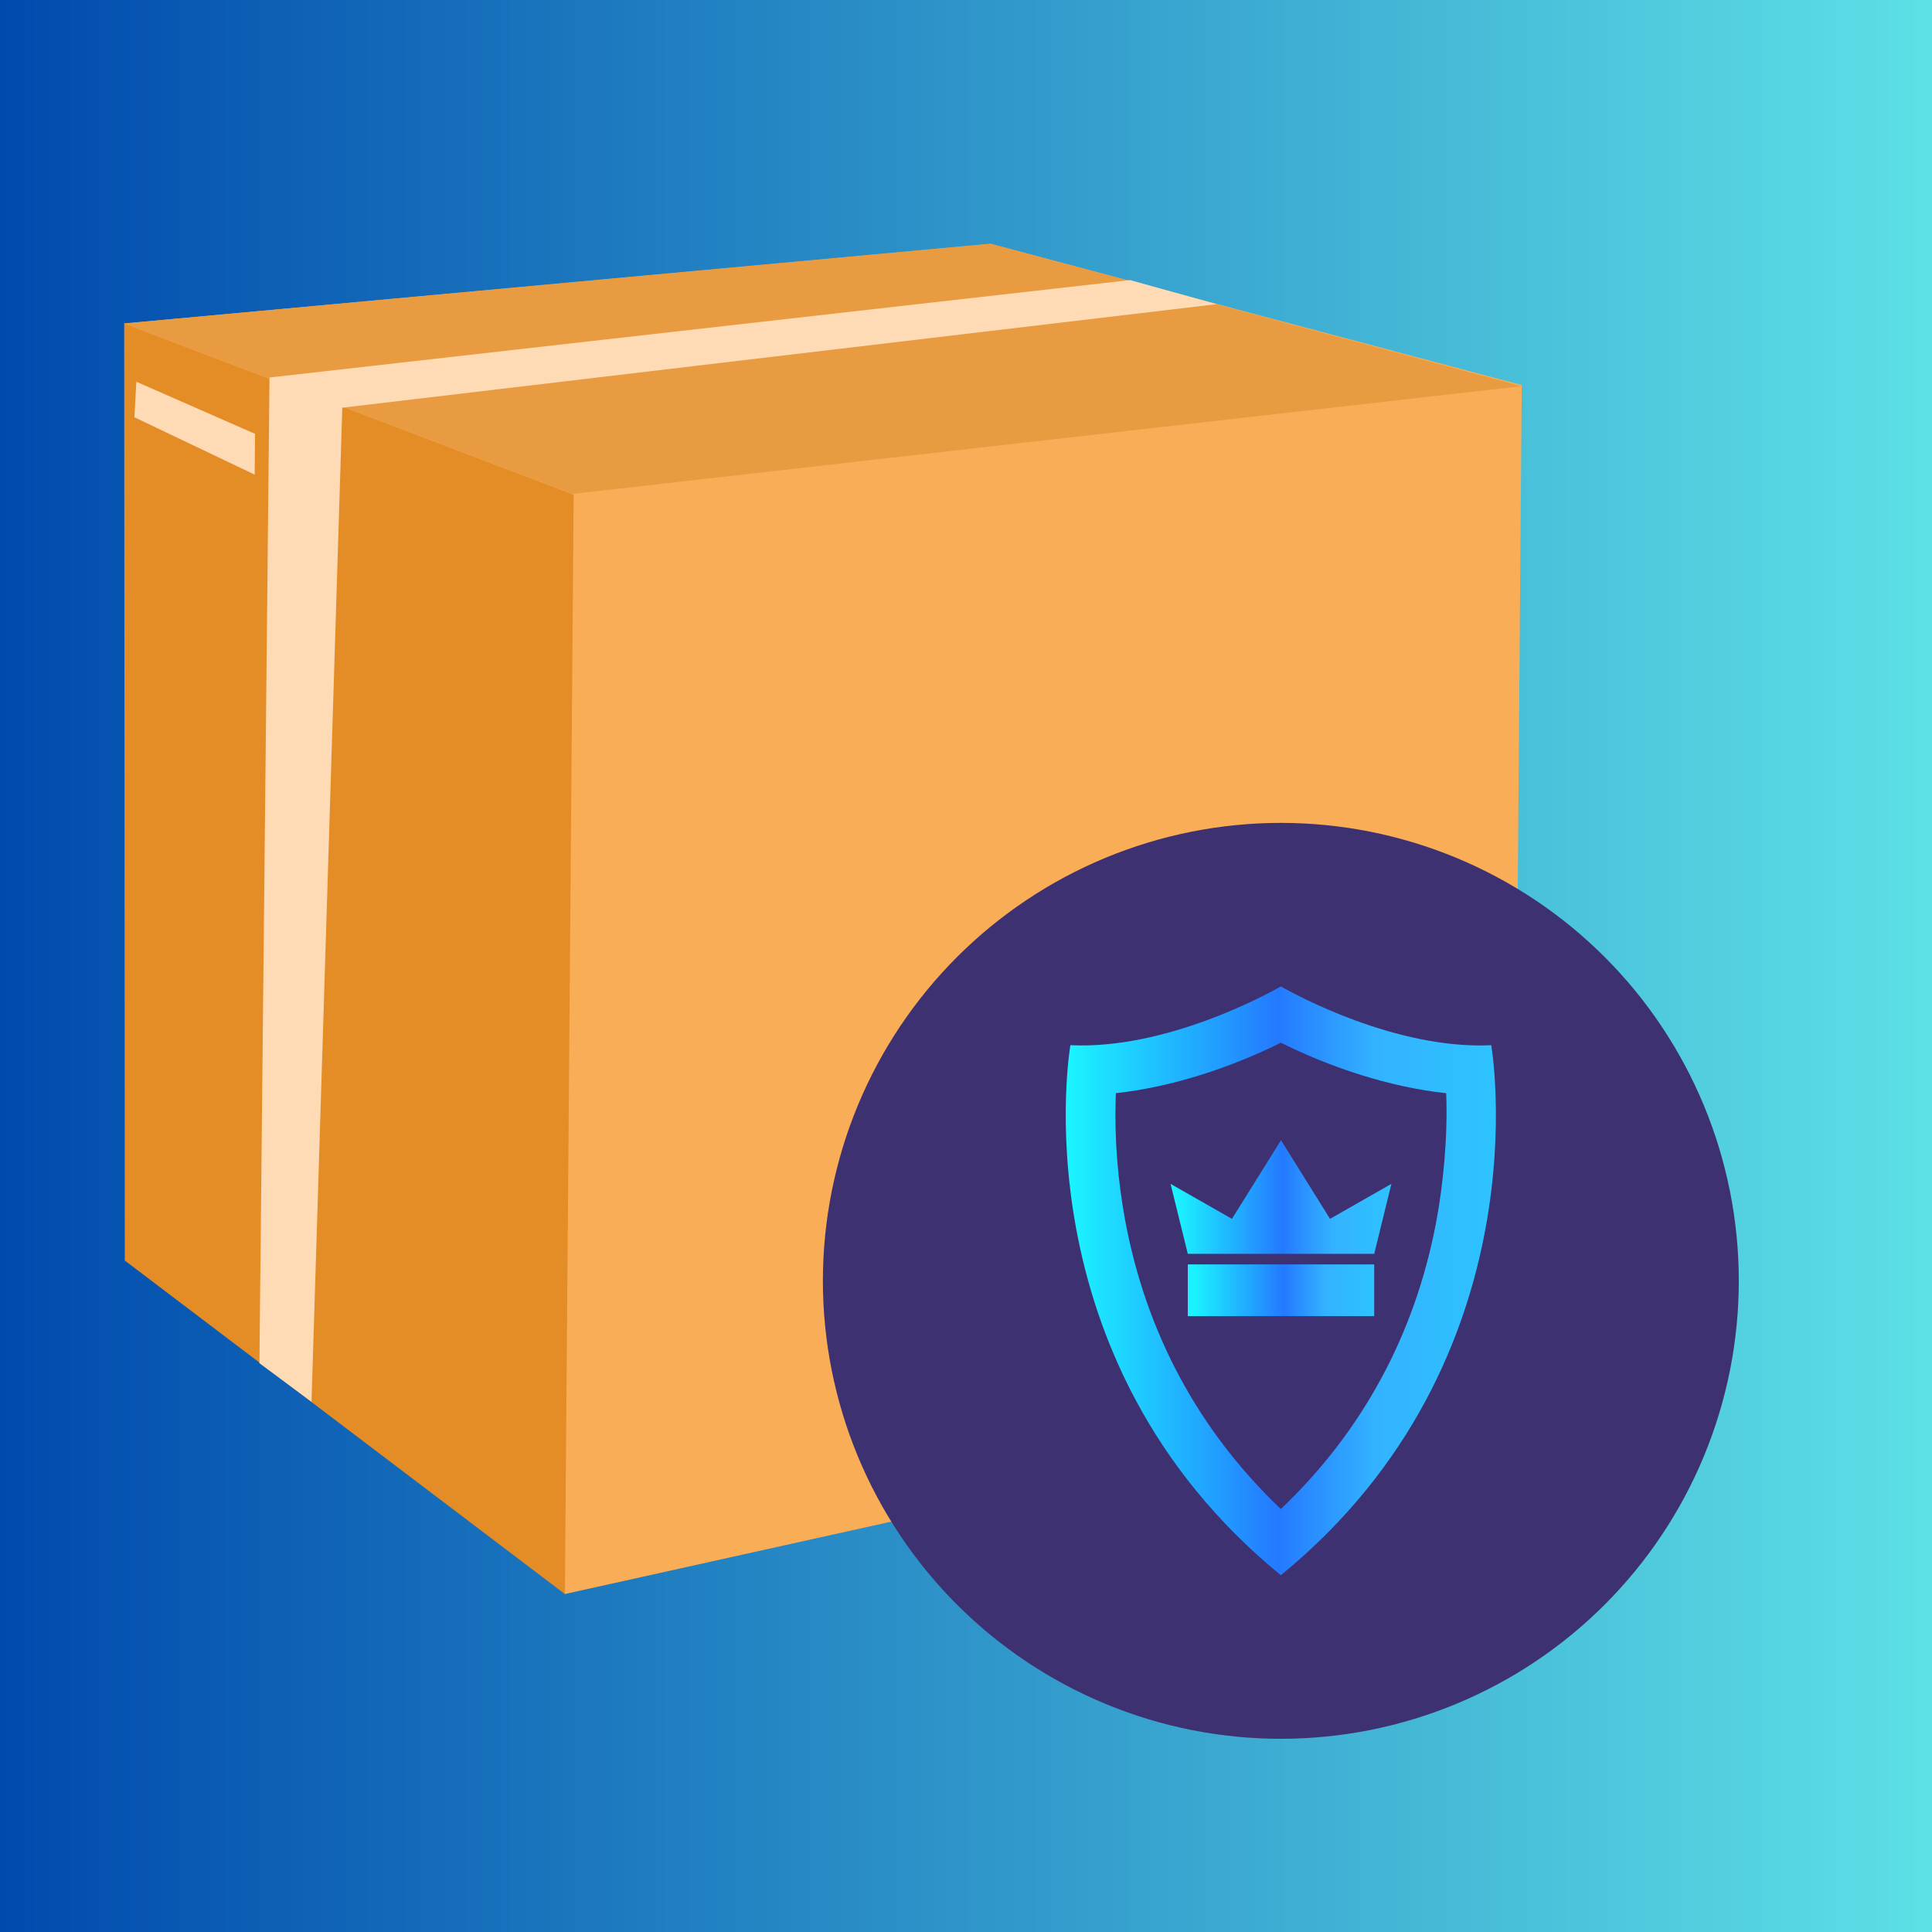
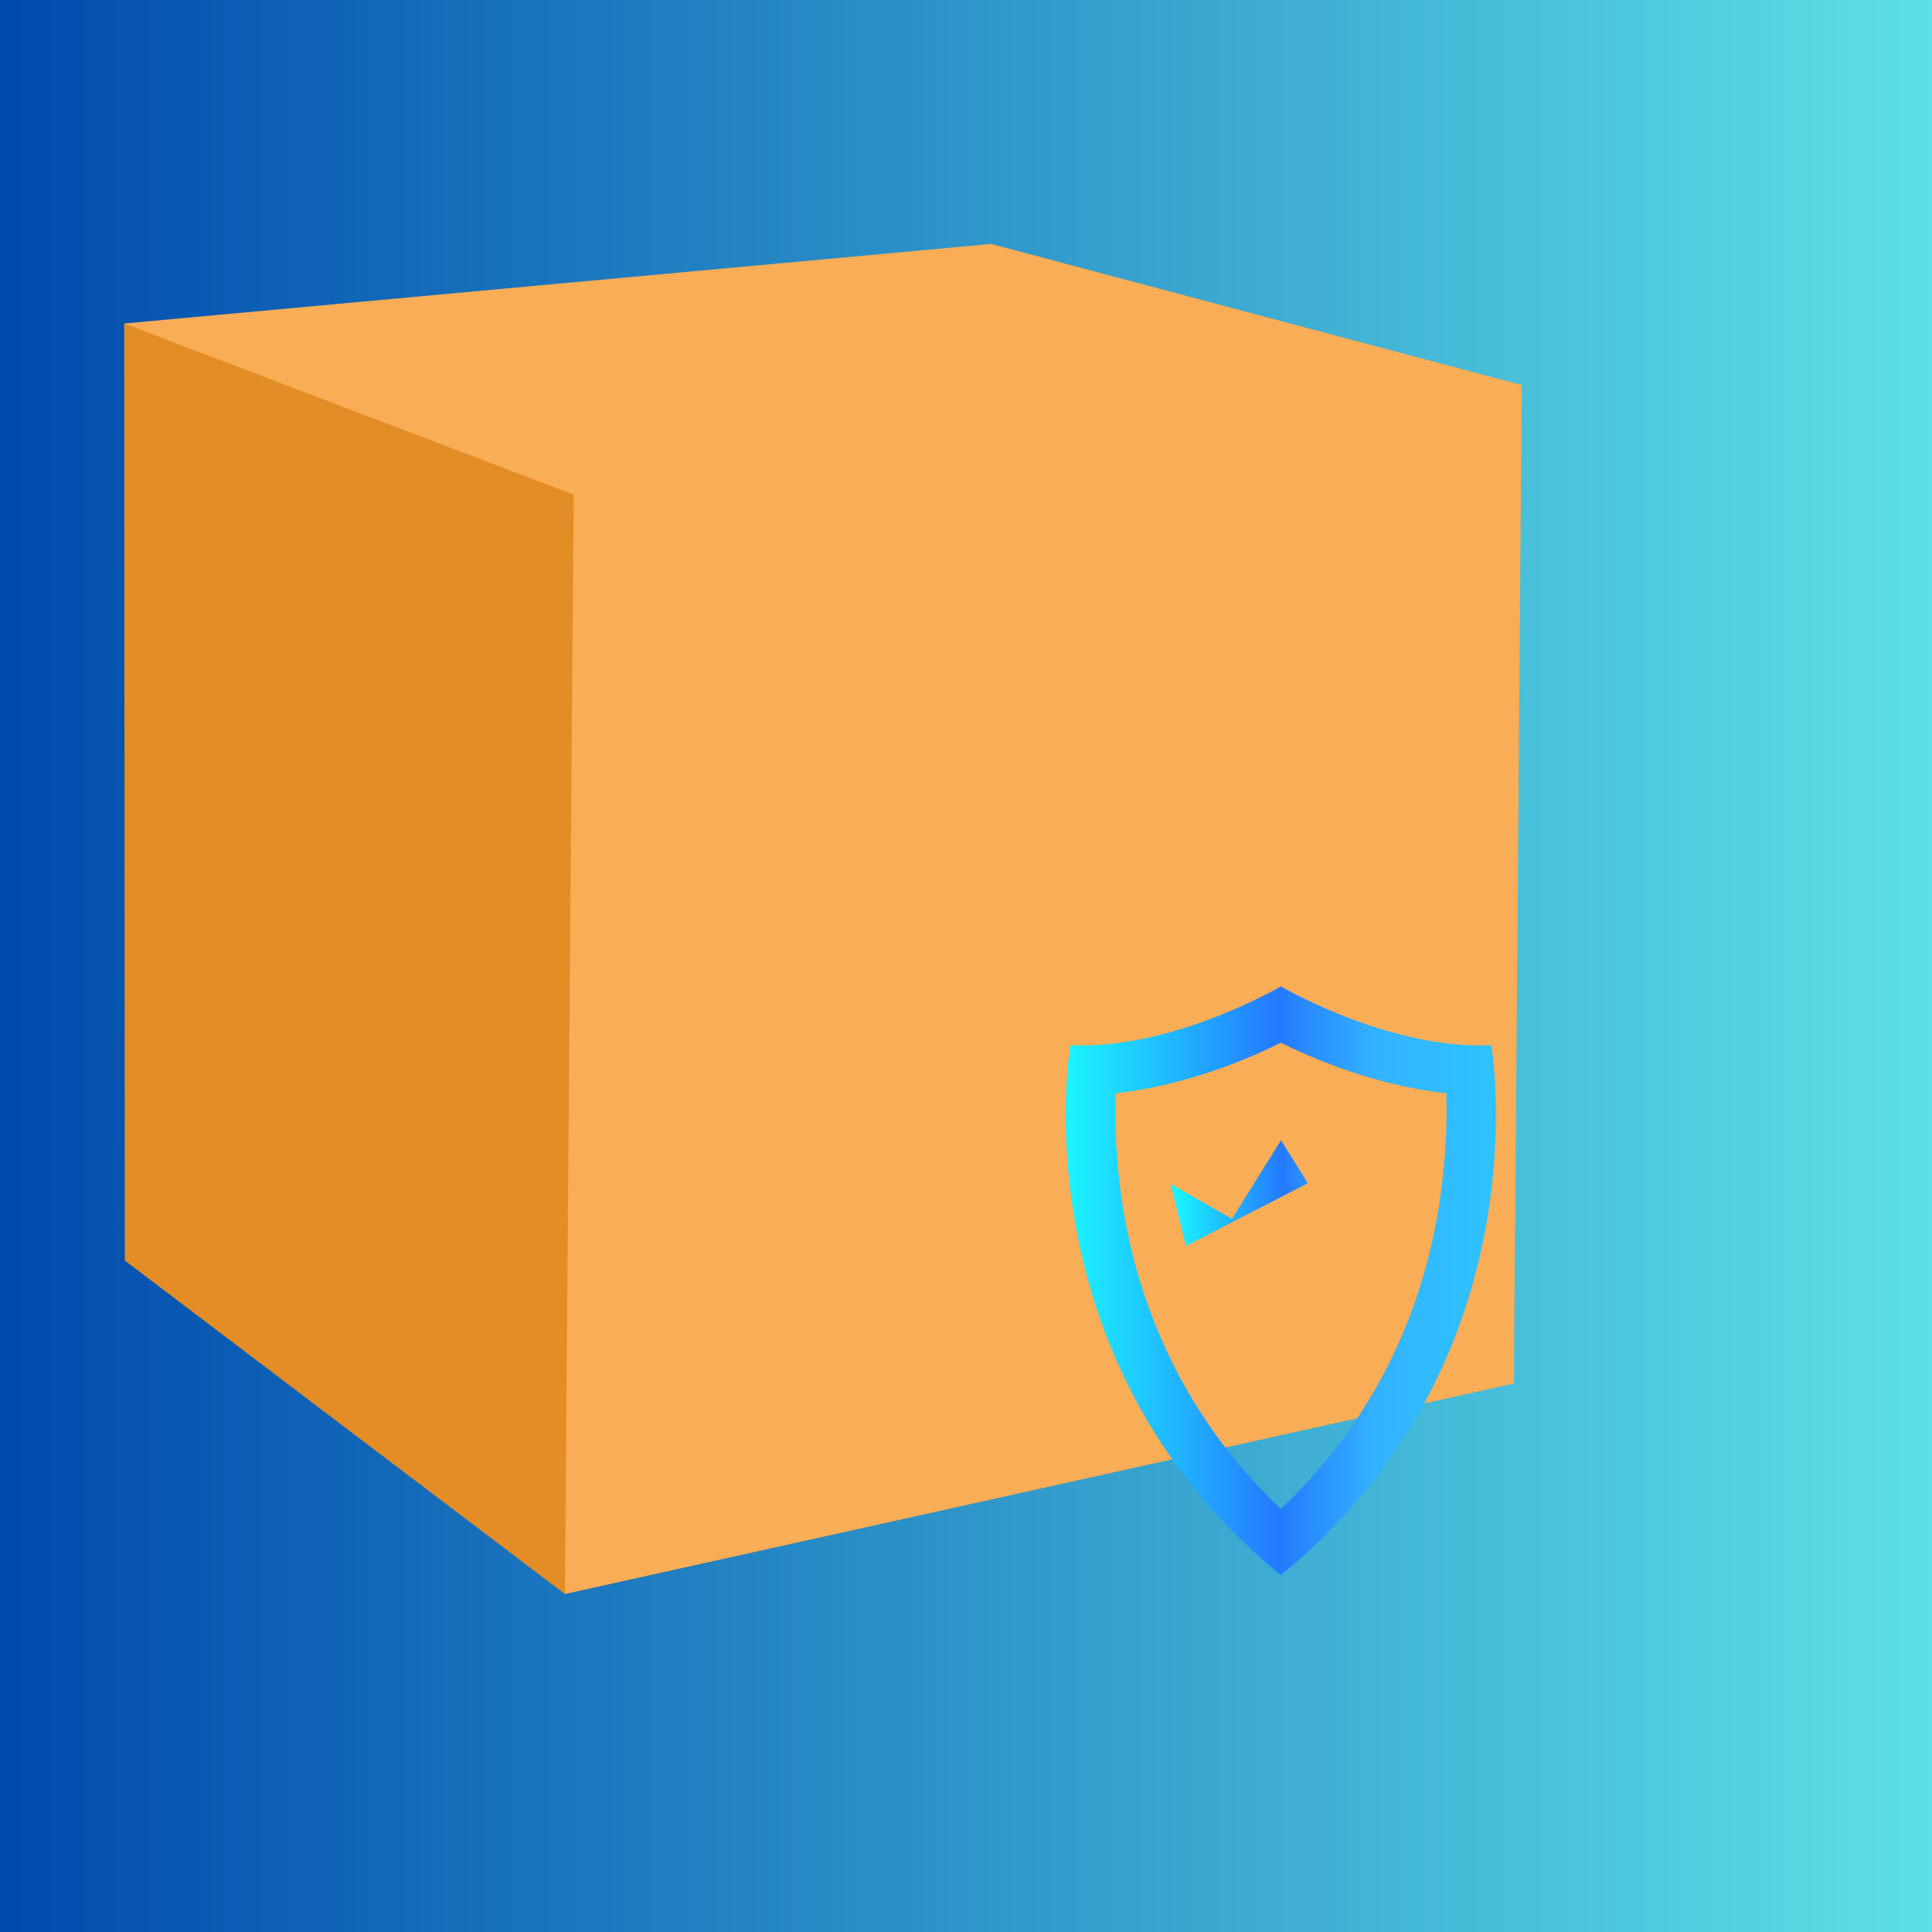
<svg xmlns="http://www.w3.org/2000/svg" width="1080" zoomAndPan="magnify" viewBox="0 0 810 810" height="1080" preserveAspectRatio="xMidYMid meet" version="1.0">
  <defs>
    <linearGradient x1="0" gradientTransform="matrix(0.75, 0, 0, 0.75, 0, 0)" y1="540" x2="1080" gradientUnits="userSpaceOnUse" y2="540" id="577a0d42c9">
      <stop stop-opacity="1" stop-color="rgb(0%, 28.999%, 67.799%)" offset="0" />
      <stop stop-opacity="1" stop-color="rgb(0.142%, 29.228%, 67.886%)" offset="0.004" />
      <stop stop-opacity="1" stop-color="rgb(0.284%, 29.459%, 67.975%)" offset="0.008" />
      <stop stop-opacity="1" stop-color="rgb(0.426%, 29.688%, 68.062%)" offset="0.012" />
      <stop stop-opacity="1" stop-color="rgb(0.569%, 29.918%, 68.149%)" offset="0.016" />
      <stop stop-opacity="1" stop-color="rgb(0.711%, 30.147%, 68.236%)" offset="0.02" />
      <stop stop-opacity="1" stop-color="rgb(0.854%, 30.377%, 68.324%)" offset="0.023" />
      <stop stop-opacity="1" stop-color="rgb(0.996%, 30.606%, 68.411%)" offset="0.027" />
      <stop stop-opacity="1" stop-color="rgb(1.14%, 30.836%, 68.5%)" offset="0.031" />
      <stop stop-opacity="1" stop-color="rgb(1.282%, 31.065%, 68.587%)" offset="0.035" />
      <stop stop-opacity="1" stop-color="rgb(1.425%, 31.296%, 68.674%)" offset="0.039" />
      <stop stop-opacity="1" stop-color="rgb(1.567%, 31.525%, 68.761%)" offset="0.043" />
      <stop stop-opacity="1" stop-color="rgb(1.711%, 31.755%, 68.849%)" offset="0.047" />
      <stop stop-opacity="1" stop-color="rgb(1.852%, 31.984%, 68.936%)" offset="0.051" />
      <stop stop-opacity="1" stop-color="rgb(1.996%, 32.214%, 69.025%)" offset="0.055" />
      <stop stop-opacity="1" stop-color="rgb(2.138%, 32.443%, 69.112%)" offset="0.059" />
      <stop stop-opacity="1" stop-color="rgb(2.281%, 32.674%, 69.199%)" offset="0.062" />
      <stop stop-opacity="1" stop-color="rgb(2.423%, 32.903%, 69.286%)" offset="0.066" />
      <stop stop-opacity="1" stop-color="rgb(2.565%, 33.133%, 69.374%)" offset="0.07" />
      <stop stop-opacity="1" stop-color="rgb(2.707%, 33.362%, 69.461%)" offset="0.074" />
      <stop stop-opacity="1" stop-color="rgb(2.85%, 33.592%, 69.55%)" offset="0.078" />
      <stop stop-opacity="1" stop-color="rgb(2.992%, 33.823%, 69.637%)" offset="0.082" />
      <stop stop-opacity="1" stop-color="rgb(3.136%, 34.053%, 69.724%)" offset="0.086" />
      <stop stop-opacity="1" stop-color="rgb(3.278%, 34.282%, 69.81%)" offset="0.09" />
      <stop stop-opacity="1" stop-color="rgb(3.421%, 34.512%, 69.899%)" offset="0.094" />
      <stop stop-opacity="1" stop-color="rgb(3.563%, 34.741%, 69.986%)" offset="0.098" />
      <stop stop-opacity="1" stop-color="rgb(3.706%, 34.972%, 70.074%)" offset="0.102" />
      <stop stop-opacity="1" stop-color="rgb(3.848%, 35.2%, 70.161%)" offset="0.105" />
      <stop stop-opacity="1" stop-color="rgb(3.992%, 35.431%, 70.25%)" offset="0.109" />
      <stop stop-opacity="1" stop-color="rgb(4.134%, 35.66%, 70.337%)" offset="0.113" />
      <stop stop-opacity="1" stop-color="rgb(4.277%, 35.89%, 70.424%)" offset="0.117" />
      <stop stop-opacity="1" stop-color="rgb(4.419%, 36.119%, 70.511%)" offset="0.121" />
      <stop stop-opacity="1" stop-color="rgb(4.562%, 36.349%, 70.599%)" offset="0.125" />
      <stop stop-opacity="1" stop-color="rgb(4.704%, 36.578%, 70.686%)" offset="0.129" />
      <stop stop-opacity="1" stop-color="rgb(4.846%, 36.809%, 70.775%)" offset="0.133" />
      <stop stop-opacity="1" stop-color="rgb(4.988%, 37.038%, 70.862%)" offset="0.137" />
      <stop stop-opacity="1" stop-color="rgb(5.132%, 37.268%, 70.949%)" offset="0.141" />
      <stop stop-opacity="1" stop-color="rgb(5.273%, 37.497%, 71.036%)" offset="0.145" />
      <stop stop-opacity="1" stop-color="rgb(5.417%, 37.727%, 71.124%)" offset="0.148" />
      <stop stop-opacity="1" stop-color="rgb(5.559%, 37.956%, 71.211%)" offset="0.152" />
      <stop stop-opacity="1" stop-color="rgb(5.702%, 38.187%, 71.3%)" offset="0.156" />
      <stop stop-opacity="1" stop-color="rgb(5.844%, 38.416%, 71.387%)" offset="0.16" />
      <stop stop-opacity="1" stop-color="rgb(5.988%, 38.646%, 71.474%)" offset="0.164" />
      <stop stop-opacity="1" stop-color="rgb(6.129%, 38.875%, 71.561%)" offset="0.168" />
      <stop stop-opacity="1" stop-color="rgb(6.273%, 39.105%, 71.649%)" offset="0.172" />
      <stop stop-opacity="1" stop-color="rgb(6.415%, 39.334%, 71.736%)" offset="0.176" />
      <stop stop-opacity="1" stop-color="rgb(6.558%, 39.565%, 71.825%)" offset="0.18" />
      <stop stop-opacity="1" stop-color="rgb(6.7%, 39.793%, 71.912%)" offset="0.184" />
      <stop stop-opacity="1" stop-color="rgb(6.844%, 40.024%, 71.999%)" offset="0.188" />
      <stop stop-opacity="1" stop-color="rgb(6.985%, 40.253%, 72.086%)" offset="0.191" />
      <stop stop-opacity="1" stop-color="rgb(7.127%, 40.483%, 72.174%)" offset="0.195" />
      <stop stop-opacity="1" stop-color="rgb(7.269%, 40.712%, 72.261%)" offset="0.199" />
      <stop stop-opacity="1" stop-color="rgb(7.413%, 40.942%, 72.35%)" offset="0.203" />
      <stop stop-opacity="1" stop-color="rgb(7.555%, 41.171%, 72.437%)" offset="0.207" />
      <stop stop-opacity="1" stop-color="rgb(7.698%, 41.402%, 72.523%)" offset="0.211" />
      <stop stop-opacity="1" stop-color="rgb(7.84%, 41.632%, 72.61%)" offset="0.215" />
      <stop stop-opacity="1" stop-color="rgb(7.983%, 41.862%, 72.699%)" offset="0.219" />
      <stop stop-opacity="1" stop-color="rgb(8.125%, 42.091%, 72.786%)" offset="0.223" />
      <stop stop-opacity="1" stop-color="rgb(8.269%, 42.322%, 72.874%)" offset="0.227" />
      <stop stop-opacity="1" stop-color="rgb(8.411%, 42.551%, 72.961%)" offset="0.23" />
      <stop stop-opacity="1" stop-color="rgb(8.554%, 42.781%, 73.05%)" offset="0.234" />
      <stop stop-opacity="1" stop-color="rgb(8.696%, 43.01%, 73.137%)" offset="0.238" />
      <stop stop-opacity="1" stop-color="rgb(8.839%, 43.24%, 73.224%)" offset="0.242" />
      <stop stop-opacity="1" stop-color="rgb(8.981%, 43.469%, 73.311%)" offset="0.246" />
      <stop stop-opacity="1" stop-color="rgb(9.125%, 43.7%, 73.399%)" offset="0.25" />
      <stop stop-opacity="1" stop-color="rgb(9.267%, 43.929%, 73.486%)" offset="0.254" />
      <stop stop-opacity="1" stop-color="rgb(9.41%, 44.159%, 73.575%)" offset="0.258" />
      <stop stop-opacity="1" stop-color="rgb(9.552%, 44.388%, 73.662%)" offset="0.262" />
      <stop stop-opacity="1" stop-color="rgb(9.694%, 44.618%, 73.749%)" offset="0.266" />
      <stop stop-opacity="1" stop-color="rgb(9.836%, 44.847%, 73.836%)" offset="0.27" />
      <stop stop-opacity="1" stop-color="rgb(9.979%, 45.078%, 73.924%)" offset="0.273" />
      <stop stop-opacity="1" stop-color="rgb(10.121%, 45.306%, 74.011%)" offset="0.277" />
      <stop stop-opacity="1" stop-color="rgb(10.265%, 45.537%, 74.1%)" offset="0.281" />
      <stop stop-opacity="1" stop-color="rgb(10.406%, 45.766%, 74.187%)" offset="0.285" />
      <stop stop-opacity="1" stop-color="rgb(10.55%, 45.996%, 74.274%)" offset="0.289" />
      <stop stop-opacity="1" stop-color="rgb(10.692%, 46.225%, 74.361%)" offset="0.293" />
      <stop stop-opacity="1" stop-color="rgb(10.835%, 46.455%, 74.449%)" offset="0.297" />
      <stop stop-opacity="1" stop-color="rgb(10.977%, 46.684%, 74.536%)" offset="0.301" />
      <stop stop-opacity="1" stop-color="rgb(11.121%, 46.915%, 74.625%)" offset="0.305" />
      <stop stop-opacity="1" stop-color="rgb(11.263%, 47.144%, 74.712%)" offset="0.309" />
      <stop stop-opacity="1" stop-color="rgb(11.406%, 47.374%, 74.799%)" offset="0.312" />
      <stop stop-opacity="1" stop-color="rgb(11.548%, 47.603%, 74.886%)" offset="0.316" />
      <stop stop-opacity="1" stop-color="rgb(11.691%, 47.833%, 74.974%)" offset="0.32" />
      <stop stop-opacity="1" stop-color="rgb(11.833%, 48.062%, 75.061%)" offset="0.324" />
      <stop stop-opacity="1" stop-color="rgb(11.975%, 48.293%, 75.15%)" offset="0.328" />
      <stop stop-opacity="1" stop-color="rgb(12.117%, 48.521%, 75.237%)" offset="0.332" />
      <stop stop-opacity="1" stop-color="rgb(12.26%, 48.752%, 75.323%)" offset="0.336" />
      <stop stop-opacity="1" stop-color="rgb(12.402%, 48.981%, 75.41%)" offset="0.34" />
      <stop stop-opacity="1" stop-color="rgb(12.546%, 49.211%, 75.499%)" offset="0.344" />
      <stop stop-opacity="1" stop-color="rgb(12.688%, 49.44%, 75.586%)" offset="0.348" />
      <stop stop-opacity="1" stop-color="rgb(12.831%, 49.67%, 75.674%)" offset="0.352" />
      <stop stop-opacity="1" stop-color="rgb(12.973%, 49.901%, 75.761%)" offset="0.355" />
      <stop stop-opacity="1" stop-color="rgb(13.116%, 50.131%, 75.85%)" offset="0.359" />
      <stop stop-opacity="1" stop-color="rgb(13.258%, 50.36%, 75.937%)" offset="0.363" />
      <stop stop-opacity="1" stop-color="rgb(13.402%, 50.591%, 76.024%)" offset="0.367" />
      <stop stop-opacity="1" stop-color="rgb(13.544%, 50.819%, 76.111%)" offset="0.371" />
      <stop stop-opacity="1" stop-color="rgb(13.687%, 51.05%, 76.199%)" offset="0.375" />
      <stop stop-opacity="1" stop-color="rgb(13.829%, 51.279%, 76.286%)" offset="0.379" />
      <stop stop-opacity="1" stop-color="rgb(13.972%, 51.509%, 76.375%)" offset="0.383" />
      <stop stop-opacity="1" stop-color="rgb(14.114%, 51.738%, 76.462%)" offset="0.387" />
      <stop stop-opacity="1" stop-color="rgb(14.256%, 51.968%, 76.549%)" offset="0.391" />
      <stop stop-opacity="1" stop-color="rgb(14.398%, 52.197%, 76.636%)" offset="0.395" />
      <stop stop-opacity="1" stop-color="rgb(14.542%, 52.428%, 76.724%)" offset="0.398" />
      <stop stop-opacity="1" stop-color="rgb(14.684%, 52.657%, 76.811%)" offset="0.402" />
      <stop stop-opacity="1" stop-color="rgb(14.827%, 52.887%, 76.9%)" offset="0.406" />
      <stop stop-opacity="1" stop-color="rgb(14.969%, 53.116%, 76.987%)" offset="0.41" />
      <stop stop-opacity="1" stop-color="rgb(15.112%, 53.346%, 77.074%)" offset="0.414" />
      <stop stop-opacity="1" stop-color="rgb(15.254%, 53.575%, 77.161%)" offset="0.418" />
      <stop stop-opacity="1" stop-color="rgb(15.398%, 53.806%, 77.249%)" offset="0.422" />
      <stop stop-opacity="1" stop-color="rgb(15.54%, 54.034%, 77.336%)" offset="0.426" />
      <stop stop-opacity="1" stop-color="rgb(15.683%, 54.265%, 77.425%)" offset="0.43" />
      <stop stop-opacity="1" stop-color="rgb(15.825%, 54.494%, 77.512%)" offset="0.434" />
      <stop stop-opacity="1" stop-color="rgb(15.968%, 54.724%, 77.599%)" offset="0.438" />
      <stop stop-opacity="1" stop-color="rgb(16.11%, 54.953%, 77.686%)" offset="0.441" />
      <stop stop-opacity="1" stop-color="rgb(16.254%, 55.183%, 77.774%)" offset="0.445" />
      <stop stop-opacity="1" stop-color="rgb(16.396%, 55.412%, 77.861%)" offset="0.449" />
      <stop stop-opacity="1" stop-color="rgb(16.539%, 55.643%, 77.95%)" offset="0.453" />
      <stop stop-opacity="1" stop-color="rgb(16.681%, 55.872%, 78.036%)" offset="0.457" />
      <stop stop-opacity="1" stop-color="rgb(16.823%, 56.102%, 78.123%)" offset="0.461" />
      <stop stop-opacity="1" stop-color="rgb(16.965%, 56.331%, 78.21%)" offset="0.465" />
      <stop stop-opacity="1" stop-color="rgb(17.108%, 56.561%, 78.299%)" offset="0.469" />
      <stop stop-opacity="1" stop-color="rgb(17.25%, 56.79%, 78.386%)" offset="0.473" />
      <stop stop-opacity="1" stop-color="rgb(17.393%, 57.021%, 78.474%)" offset="0.477" />
      <stop stop-opacity="1" stop-color="rgb(17.535%, 57.249%, 78.561%)" offset="0.48" />
      <stop stop-opacity="1" stop-color="rgb(17.679%, 57.48%, 78.65%)" offset="0.484" />
      <stop stop-opacity="1" stop-color="rgb(17.821%, 57.709%, 78.737%)" offset="0.488" />
      <stop stop-opacity="1" stop-color="rgb(17.964%, 57.939%, 78.824%)" offset="0.492" />
      <stop stop-opacity="1" stop-color="rgb(18.106%, 58.17%, 78.911%)" offset="0.496" />
      <stop stop-opacity="1" stop-color="rgb(18.25%, 58.4%, 78.999%)" offset="0.5" />
      <stop stop-opacity="1" stop-color="rgb(18.391%, 58.629%, 79.086%)" offset="0.504" />
      <stop stop-opacity="1" stop-color="rgb(18.535%, 58.859%, 79.175%)" offset="0.508" />
      <stop stop-opacity="1" stop-color="rgb(18.677%, 59.088%, 79.262%)" offset="0.512" />
      <stop stop-opacity="1" stop-color="rgb(18.82%, 59.319%, 79.349%)" offset="0.516" />
      <stop stop-opacity="1" stop-color="rgb(18.962%, 59.547%, 79.436%)" offset="0.52" />
      <stop stop-opacity="1" stop-color="rgb(19.104%, 59.778%, 79.524%)" offset="0.523" />
      <stop stop-opacity="1" stop-color="rgb(19.246%, 60.007%, 79.611%)" offset="0.527" />
      <stop stop-opacity="1" stop-color="rgb(19.389%, 60.237%, 79.7%)" offset="0.531" />
      <stop stop-opacity="1" stop-color="rgb(19.531%, 60.466%, 79.787%)" offset="0.535" />
      <stop stop-opacity="1" stop-color="rgb(19.675%, 60.696%, 79.874%)" offset="0.539" />
      <stop stop-opacity="1" stop-color="rgb(19.817%, 60.925%, 79.961%)" offset="0.543" />
      <stop stop-opacity="1" stop-color="rgb(19.96%, 61.156%, 80.049%)" offset="0.547" />
      <stop stop-opacity="1" stop-color="rgb(20.102%, 61.385%, 80.136%)" offset="0.551" />
      <stop stop-opacity="1" stop-color="rgb(20.245%, 61.615%, 80.225%)" offset="0.555" />
      <stop stop-opacity="1" stop-color="rgb(20.387%, 61.844%, 80.312%)" offset="0.559" />
      <stop stop-opacity="1" stop-color="rgb(20.531%, 62.074%, 80.399%)" offset="0.562" />
      <stop stop-opacity="1" stop-color="rgb(20.673%, 62.303%, 80.486%)" offset="0.566" />
      <stop stop-opacity="1" stop-color="rgb(20.816%, 62.534%, 80.574%)" offset="0.57" />
      <stop stop-opacity="1" stop-color="rgb(20.958%, 62.762%, 80.661%)" offset="0.574" />
      <stop stop-opacity="1" stop-color="rgb(21.101%, 62.993%, 80.75%)" offset="0.578" />
      <stop stop-opacity="1" stop-color="rgb(21.243%, 63.222%, 80.836%)" offset="0.582" />
      <stop stop-opacity="1" stop-color="rgb(21.385%, 63.452%, 80.925%)" offset="0.586" />
      <stop stop-opacity="1" stop-color="rgb(21.527%, 63.681%, 81.012%)" offset="0.59" />
      <stop stop-opacity="1" stop-color="rgb(21.671%, 63.911%, 81.099%)" offset="0.594" />
      <stop stop-opacity="1" stop-color="rgb(21.812%, 64.14%, 81.186%)" offset="0.598" />
      <stop stop-opacity="1" stop-color="rgb(21.956%, 64.371%, 81.274%)" offset="0.602" />
      <stop stop-opacity="1" stop-color="rgb(22.098%, 64.6%, 81.361%)" offset="0.605" />
      <stop stop-opacity="1" stop-color="rgb(22.241%, 64.83%, 81.45%)" offset="0.609" />
      <stop stop-opacity="1" stop-color="rgb(22.383%, 65.059%, 81.537%)" offset="0.613" />
      <stop stop-opacity="1" stop-color="rgb(22.527%, 65.289%, 81.624%)" offset="0.617" />
      <stop stop-opacity="1" stop-color="rgb(22.668%, 65.518%, 81.711%)" offset="0.621" />
      <stop stop-opacity="1" stop-color="rgb(22.812%, 65.749%, 81.799%)" offset="0.625" />
      <stop stop-opacity="1" stop-color="rgb(22.954%, 65.977%, 81.886%)" offset="0.629" />
      <stop stop-opacity="1" stop-color="rgb(23.097%, 66.208%, 81.975%)" offset="0.633" />
      <stop stop-opacity="1" stop-color="rgb(23.239%, 66.438%, 82.062%)" offset="0.637" />
      <stop stop-opacity="1" stop-color="rgb(23.383%, 66.669%, 82.149%)" offset="0.641" />
      <stop stop-opacity="1" stop-color="rgb(23.524%, 66.898%, 82.236%)" offset="0.645" />
      <stop stop-opacity="1" stop-color="rgb(23.668%, 67.128%, 82.324%)" offset="0.648" />
      <stop stop-opacity="1" stop-color="rgb(23.81%, 67.357%, 82.411%)" offset="0.652" />
      <stop stop-opacity="1" stop-color="rgb(23.952%, 67.587%, 82.5%)" offset="0.656" />
      <stop stop-opacity="1" stop-color="rgb(24.094%, 67.816%, 82.587%)" offset="0.66" />
      <stop stop-opacity="1" stop-color="rgb(24.237%, 68.047%, 82.674%)" offset="0.664" />
      <stop stop-opacity="1" stop-color="rgb(24.379%, 68.275%, 82.761%)" offset="0.668" />
      <stop stop-opacity="1" stop-color="rgb(24.522%, 68.506%, 82.849%)" offset="0.672" />
      <stop stop-opacity="1" stop-color="rgb(24.664%, 68.735%, 82.936%)" offset="0.676" />
      <stop stop-opacity="1" stop-color="rgb(24.808%, 68.965%, 83.025%)" offset="0.68" />
      <stop stop-opacity="1" stop-color="rgb(24.95%, 69.194%, 83.112%)" offset="0.684" />
      <stop stop-opacity="1" stop-color="rgb(25.093%, 69.424%, 83.199%)" offset="0.688" />
      <stop stop-opacity="1" stop-color="rgb(25.235%, 69.653%, 83.286%)" offset="0.691" />
      <stop stop-opacity="1" stop-color="rgb(25.378%, 69.884%, 83.374%)" offset="0.695" />
      <stop stop-opacity="1" stop-color="rgb(25.52%, 70.113%, 83.461%)" offset="0.699" />
      <stop stop-opacity="1" stop-color="rgb(25.664%, 70.343%, 83.549%)" offset="0.703" />
      <stop stop-opacity="1" stop-color="rgb(25.806%, 70.572%, 83.636%)" offset="0.707" />
      <stop stop-opacity="1" stop-color="rgb(25.949%, 70.802%, 83.725%)" offset="0.711" />
      <stop stop-opacity="1" stop-color="rgb(26.091%, 71.031%, 83.812%)" offset="0.715" />
      <stop stop-opacity="1" stop-color="rgb(26.233%, 71.262%, 83.899%)" offset="0.719" />
      <stop stop-opacity="1" stop-color="rgb(26.375%, 71.49%, 83.986%)" offset="0.723" />
      <stop stop-opacity="1" stop-color="rgb(26.518%, 71.721%, 84.074%)" offset="0.727" />
      <stop stop-opacity="1" stop-color="rgb(26.66%, 71.95%, 84.161%)" offset="0.73" />
      <stop stop-opacity="1" stop-color="rgb(26.804%, 72.18%, 84.25%)" offset="0.734" />
      <stop stop-opacity="1" stop-color="rgb(26.945%, 72.409%, 84.337%)" offset="0.738" />
      <stop stop-opacity="1" stop-color="rgb(27.089%, 72.639%, 84.424%)" offset="0.742" />
      <stop stop-opacity="1" stop-color="rgb(27.231%, 72.868%, 84.511%)" offset="0.746" />
      <stop stop-opacity="1" stop-color="rgb(27.374%, 73.099%, 84.599%)" offset="0.75" />
      <stop stop-opacity="1" stop-color="rgb(27.516%, 73.328%, 84.686%)" offset="0.754" />
      <stop stop-opacity="1" stop-color="rgb(27.66%, 73.558%, 84.775%)" offset="0.758" />
      <stop stop-opacity="1" stop-color="rgb(27.802%, 73.787%, 84.862%)" offset="0.762" />
      <stop stop-opacity="1" stop-color="rgb(27.945%, 74.017%, 84.949%)" offset="0.766" />
      <stop stop-opacity="1" stop-color="rgb(28.087%, 74.246%, 85.036%)" offset="0.77" />
      <stop stop-opacity="1" stop-color="rgb(28.23%, 74.477%, 85.124%)" offset="0.773" />
      <stop stop-opacity="1" stop-color="rgb(28.372%, 74.707%, 85.211%)" offset="0.777" />
      <stop stop-opacity="1" stop-color="rgb(28.514%, 74.937%, 85.3%)" offset="0.781" />
      <stop stop-opacity="1" stop-color="rgb(28.656%, 75.166%, 85.387%)" offset="0.785" />
      <stop stop-opacity="1" stop-color="rgb(28.799%, 75.397%, 85.474%)" offset="0.789" />
      <stop stop-opacity="1" stop-color="rgb(28.941%, 75.626%, 85.561%)" offset="0.793" />
      <stop stop-opacity="1" stop-color="rgb(29.085%, 75.856%, 85.649%)" offset="0.797" />
      <stop stop-opacity="1" stop-color="rgb(29.227%, 76.085%, 85.736%)" offset="0.801" />
      <stop stop-opacity="1" stop-color="rgb(29.37%, 76.315%, 85.825%)" offset="0.805" />
      <stop stop-opacity="1" stop-color="rgb(29.512%, 76.544%, 85.912%)" offset="0.809" />
      <stop stop-opacity="1" stop-color="rgb(29.655%, 76.775%, 85.999%)" offset="0.812" />
      <stop stop-opacity="1" stop-color="rgb(29.797%, 77.003%, 86.086%)" offset="0.816" />
      <stop stop-opacity="1" stop-color="rgb(29.941%, 77.234%, 86.174%)" offset="0.82" />
      <stop stop-opacity="1" stop-color="rgb(30.083%, 77.463%, 86.261%)" offset="0.824" />
      <stop stop-opacity="1" stop-color="rgb(30.226%, 77.693%, 86.349%)" offset="0.828" />
      <stop stop-opacity="1" stop-color="rgb(30.368%, 77.922%, 86.436%)" offset="0.832" />
      <stop stop-opacity="1" stop-color="rgb(30.511%, 78.152%, 86.525%)" offset="0.836" />
      <stop stop-opacity="1" stop-color="rgb(30.653%, 78.381%, 86.612%)" offset="0.84" />
      <stop stop-opacity="1" stop-color="rgb(30.797%, 78.612%, 86.699%)" offset="0.844" />
      <stop stop-opacity="1" stop-color="rgb(30.939%, 78.841%, 86.786%)" offset="0.848" />
      <stop stop-opacity="1" stop-color="rgb(31.081%, 79.071%, 86.874%)" offset="0.852" />
      <stop stop-opacity="1" stop-color="rgb(31.223%, 79.3%, 86.961%)" offset="0.855" />
      <stop stop-opacity="1" stop-color="rgb(31.366%, 79.53%, 87.05%)" offset="0.859" />
      <stop stop-opacity="1" stop-color="rgb(31.508%, 79.759%, 87.137%)" offset="0.863" />
      <stop stop-opacity="1" stop-color="rgb(31.651%, 79.99%, 87.224%)" offset="0.867" />
      <stop stop-opacity="1" stop-color="rgb(31.793%, 80.219%, 87.311%)" offset="0.871" />
      <stop stop-opacity="1" stop-color="rgb(31.937%, 80.449%, 87.399%)" offset="0.875" />
      <stop stop-opacity="1" stop-color="rgb(32.079%, 80.678%, 87.486%)" offset="0.879" />
      <stop stop-opacity="1" stop-color="rgb(32.222%, 80.908%, 87.575%)" offset="0.883" />
      <stop stop-opacity="1" stop-color="rgb(32.364%, 81.137%, 87.662%)" offset="0.887" />
      <stop stop-opacity="1" stop-color="rgb(32.507%, 81.367%, 87.749%)" offset="0.891" />
      <stop stop-opacity="1" stop-color="rgb(32.649%, 81.596%, 87.836%)" offset="0.895" />
      <stop stop-opacity="1" stop-color="rgb(32.793%, 81.827%, 87.924%)" offset="0.898" />
      <stop stop-opacity="1" stop-color="rgb(32.935%, 82.056%, 88.011%)" offset="0.902" />
      <stop stop-opacity="1" stop-color="rgb(33.078%, 82.286%, 88.1%)" offset="0.906" />
      <stop stop-opacity="1" stop-color="rgb(33.22%, 82.515%, 88.187%)" offset="0.91" />
      <stop stop-opacity="1" stop-color="rgb(33.362%, 82.745%, 88.274%)" offset="0.914" />
      <stop stop-opacity="1" stop-color="rgb(33.504%, 82.976%, 88.361%)" offset="0.918" />
      <stop stop-opacity="1" stop-color="rgb(33.647%, 83.206%, 88.449%)" offset="0.922" />
      <stop stop-opacity="1" stop-color="rgb(33.789%, 83.435%, 88.536%)" offset="0.926" />
      <stop stop-opacity="1" stop-color="rgb(33.932%, 83.665%, 88.625%)" offset="0.93" />
      <stop stop-opacity="1" stop-color="rgb(34.074%, 83.894%, 88.712%)" offset="0.934" />
      <stop stop-opacity="1" stop-color="rgb(34.218%, 84.125%, 88.799%)" offset="0.938" />
      <stop stop-opacity="1" stop-color="rgb(34.36%, 84.354%, 88.885%)" offset="0.941" />
      <stop stop-opacity="1" stop-color="rgb(34.503%, 84.584%, 88.974%)" offset="0.945" />
      <stop stop-opacity="1" stop-color="rgb(34.645%, 84.813%, 89.061%)" offset="0.949" />
      <stop stop-opacity="1" stop-color="rgb(34.789%, 85.043%, 89.149%)" offset="0.953" />
      <stop stop-opacity="1" stop-color="rgb(34.93%, 85.272%, 89.236%)" offset="0.957" />
      <stop stop-opacity="1" stop-color="rgb(35.074%, 85.503%, 89.325%)" offset="0.961" />
      <stop stop-opacity="1" stop-color="rgb(35.216%, 85.732%, 89.412%)" offset="0.965" />
      <stop stop-opacity="1" stop-color="rgb(35.359%, 85.962%, 89.499%)" offset="0.969" />
      <stop stop-opacity="1" stop-color="rgb(35.501%, 86.191%, 89.586%)" offset="0.973" />
      <stop stop-opacity="1" stop-color="rgb(35.643%, 86.421%, 89.674%)" offset="0.977" />
      <stop stop-opacity="1" stop-color="rgb(35.785%, 86.65%, 89.761%)" offset="0.98" />
      <stop stop-opacity="1" stop-color="rgb(35.928%, 86.88%, 89.85%)" offset="0.984" />
      <stop stop-opacity="1" stop-color="rgb(36.07%, 87.109%, 89.937%)" offset="0.988" />
      <stop stop-opacity="1" stop-color="rgb(36.214%, 87.34%, 90.024%)" offset="0.992" />
      <stop stop-opacity="1" stop-color="rgb(36.356%, 87.569%, 90.111%)" offset="0.996" />
      <stop stop-opacity="1" stop-color="rgb(36.499%, 87.799%, 90.199%)" offset="1" />
    </linearGradient>
    <clipPath id="216106fbe6">
      <path d="M 52 135 L 242 135 L 242 668.348 L 52 668.348 Z M 52 135 " clip-rule="nonzero" />
    </clipPath>
    <clipPath id="340fda7544">
      <path d="M 52 102.098 L 638 102.098 L 638 668.348 L 52 668.348 Z M 52 102.098 " clip-rule="nonzero" />
    </clipPath>
    <clipPath id="a996baf9fa">
-       <path d="M 52 102.098 L 638 102.098 L 638 208 L 52 208 Z M 52 102.098 " clip-rule="nonzero" />
-     </clipPath>
+       </clipPath>
    <clipPath id="63117b36bd">
      <path d="M 446 413 L 628 413 L 628 661 L 446 661 Z M 446 413 " clip-rule="nonzero" />
    </clipPath>
    <clipPath id="5685b725c3">
      <path d="M 537 660.426 C 425.863 569.449 448.766 438.199 448.766 438.199 C 488.789 440.129 531.195 416.859 537 413.574 C 542.781 416.859 585.211 440.129 625.211 438.199 C 625.211 438.199 648.137 569.449 537 660.426 Z M 467.836 458.312 C 467.816 459.129 467.77 459.945 467.746 460.762 C 467.246 477.656 468.633 494.801 471.691 511.422 C 480.445 558.836 502.602 599.949 537 632.672 C 571.016 600.336 593.055 559.766 602.012 512.941 C 605.027 497.203 607.07 476.613 606.32 458.336 C 582.762 455.82 557.887 447.566 537 437.156 C 516.16 447.543 491.352 455.773 467.836 458.312 Z M 467.836 458.312 " clip-rule="evenodd" />
    </clipPath>
    <linearGradient x1="3768.999" gradientTransform="matrix(0.023, 0, 0, 0.023, 340.397, 340.397)" y1="8669.86" x2="13570.999" gradientUnits="userSpaceOnUse" y2="8669.86" id="3d655c1cf8">
      <stop stop-opacity="1" stop-color="rgb(10.599%, 95.699%, 100%)" offset="0" />
      <stop stop-opacity="1" stop-color="rgb(10.599%, 95.699%, 100%)" offset="0.062" />
      <stop stop-opacity="1" stop-color="rgb(10.599%, 95.699%, 100%)" offset="0.094" />
      <stop stop-opacity="1" stop-color="rgb(10.631%, 95.245%, 100%)" offset="0.098" />
      <stop stop-opacity="1" stop-color="rgb(10.664%, 94.794%, 100%)" offset="0.102" />
      <stop stop-opacity="1" stop-color="rgb(10.699%, 94.308%, 100%)" offset="0.105" />
      <stop stop-opacity="1" stop-color="rgb(10.736%, 93.823%, 100%)" offset="0.109" />
      <stop stop-opacity="1" stop-color="rgb(10.771%, 93.338%, 100%)" offset="0.113" />
      <stop stop-opacity="1" stop-color="rgb(10.806%, 92.853%, 100%)" offset="0.117" />
      <stop stop-opacity="1" stop-color="rgb(10.841%, 92.366%, 100%)" offset="0.121" />
      <stop stop-opacity="1" stop-color="rgb(10.876%, 91.881%, 100%)" offset="0.125" />
      <stop stop-opacity="1" stop-color="rgb(10.912%, 91.396%, 100%)" offset="0.129" />
      <stop stop-opacity="1" stop-color="rgb(10.947%, 90.91%, 100%)" offset="0.133" />
      <stop stop-opacity="1" stop-color="rgb(10.982%, 90.425%, 100%)" offset="0.137" />
      <stop stop-opacity="1" stop-color="rgb(11.017%, 89.94%, 100%)" offset="0.141" />
      <stop stop-opacity="1" stop-color="rgb(11.052%, 89.455%, 100%)" offset="0.145" />
      <stop stop-opacity="1" stop-color="rgb(11.089%, 88.969%, 100%)" offset="0.148" />
      <stop stop-opacity="1" stop-color="rgb(11.124%, 88.483%, 100%)" offset="0.152" />
      <stop stop-opacity="1" stop-color="rgb(11.159%, 87.997%, 100%)" offset="0.156" />
      <stop stop-opacity="1" stop-color="rgb(11.194%, 87.512%, 100%)" offset="0.16" />
      <stop stop-opacity="1" stop-color="rgb(11.229%, 87.027%, 100%)" offset="0.164" />
      <stop stop-opacity="1" stop-color="rgb(11.264%, 86.542%, 100%)" offset="0.168" />
      <stop stop-opacity="1" stop-color="rgb(11.299%, 86.057%, 100%)" offset="0.172" />
      <stop stop-opacity="1" stop-color="rgb(11.334%, 85.571%, 100%)" offset="0.176" />
      <stop stop-opacity="1" stop-color="rgb(11.369%, 85.086%, 100%)" offset="0.18" />
      <stop stop-opacity="1" stop-color="rgb(11.404%, 84.599%, 100%)" offset="0.184" />
      <stop stop-opacity="1" stop-color="rgb(11.441%, 84.114%, 100%)" offset="0.188" />
      <stop stop-opacity="1" stop-color="rgb(11.476%, 83.629%, 100%)" offset="0.191" />
      <stop stop-opacity="1" stop-color="rgb(11.511%, 83.144%, 100%)" offset="0.195" />
      <stop stop-opacity="1" stop-color="rgb(11.546%, 82.658%, 100%)" offset="0.199" />
      <stop stop-opacity="1" stop-color="rgb(11.581%, 82.173%, 100%)" offset="0.203" />
      <stop stop-opacity="1" stop-color="rgb(11.617%, 81.686%, 100%)" offset="0.207" />
      <stop stop-opacity="1" stop-color="rgb(11.652%, 81.201%, 100%)" offset="0.211" />
      <stop stop-opacity="1" stop-color="rgb(11.687%, 80.716%, 100%)" offset="0.215" />
      <stop stop-opacity="1" stop-color="rgb(11.722%, 80.231%, 100%)" offset="0.219" />
      <stop stop-opacity="1" stop-color="rgb(11.757%, 79.745%, 100%)" offset="0.223" />
      <stop stop-opacity="1" stop-color="rgb(11.794%, 79.26%, 100%)" offset="0.227" />
      <stop stop-opacity="1" stop-color="rgb(11.829%, 78.775%, 100%)" offset="0.23" />
      <stop stop-opacity="1" stop-color="rgb(11.864%, 78.29%, 100%)" offset="0.234" />
      <stop stop-opacity="1" stop-color="rgb(11.899%, 77.803%, 100%)" offset="0.238" />
      <stop stop-opacity="1" stop-color="rgb(11.934%, 77.318%, 100%)" offset="0.242" />
      <stop stop-opacity="1" stop-color="rgb(11.969%, 76.833%, 100%)" offset="0.246" />
      <stop stop-opacity="1" stop-color="rgb(12.004%, 76.347%, 100%)" offset="0.25" />
      <stop stop-opacity="1" stop-color="rgb(12.039%, 75.862%, 100%)" offset="0.254" />
      <stop stop-opacity="1" stop-color="rgb(12.074%, 75.377%, 100%)" offset="0.258" />
      <stop stop-opacity="1" stop-color="rgb(12.109%, 74.89%, 100%)" offset="0.262" />
      <stop stop-opacity="1" stop-color="rgb(12.146%, 74.405%, 100%)" offset="0.266" />
      <stop stop-opacity="1" stop-color="rgb(12.181%, 73.92%, 100%)" offset="0.27" />
      <stop stop-opacity="1" stop-color="rgb(12.216%, 73.434%, 100%)" offset="0.273" />
      <stop stop-opacity="1" stop-color="rgb(12.251%, 72.949%, 100%)" offset="0.277" />
      <stop stop-opacity="1" stop-color="rgb(12.286%, 72.464%, 100%)" offset="0.281" />
      <stop stop-opacity="1" stop-color="rgb(12.321%, 71.979%, 100%)" offset="0.285" />
      <stop stop-opacity="1" stop-color="rgb(12.357%, 71.494%, 100%)" offset="0.289" />
      <stop stop-opacity="1" stop-color="rgb(12.392%, 71.007%, 100%)" offset="0.293" />
      <stop stop-opacity="1" stop-color="rgb(12.427%, 70.522%, 100%)" offset="0.297" />
      <stop stop-opacity="1" stop-color="rgb(12.462%, 70.036%, 100%)" offset="0.301" />
      <stop stop-opacity="1" stop-color="rgb(12.498%, 69.551%, 100%)" offset="0.305" />
      <stop stop-opacity="1" stop-color="rgb(12.534%, 69.066%, 100%)" offset="0.309" />
      <stop stop-opacity="1" stop-color="rgb(12.569%, 68.581%, 100%)" offset="0.312" />
      <stop stop-opacity="1" stop-color="rgb(12.604%, 68.095%, 100%)" offset="0.316" />
      <stop stop-opacity="1" stop-color="rgb(12.639%, 67.61%, 100%)" offset="0.32" />
      <stop stop-opacity="1" stop-color="rgb(12.674%, 67.123%, 100%)" offset="0.324" />
      <stop stop-opacity="1" stop-color="rgb(12.709%, 66.638%, 100%)" offset="0.328" />
      <stop stop-opacity="1" stop-color="rgb(12.744%, 66.153%, 100%)" offset="0.332" />
      <stop stop-opacity="1" stop-color="rgb(12.779%, 65.668%, 100%)" offset="0.336" />
      <stop stop-opacity="1" stop-color="rgb(12.814%, 65.182%, 100%)" offset="0.34" />
      <stop stop-opacity="1" stop-color="rgb(12.851%, 64.697%, 100%)" offset="0.344" />
      <stop stop-opacity="1" stop-color="rgb(12.886%, 64.211%, 100%)" offset="0.348" />
      <stop stop-opacity="1" stop-color="rgb(12.921%, 63.725%, 100%)" offset="0.352" />
      <stop stop-opacity="1" stop-color="rgb(12.956%, 63.24%, 100%)" offset="0.355" />
      <stop stop-opacity="1" stop-color="rgb(12.991%, 62.755%, 100%)" offset="0.359" />
      <stop stop-opacity="1" stop-color="rgb(13.026%, 62.27%, 100%)" offset="0.363" />
      <stop stop-opacity="1" stop-color="rgb(13.062%, 61.784%, 100%)" offset="0.367" />
      <stop stop-opacity="1" stop-color="rgb(13.097%, 61.299%, 100%)" offset="0.371" />
      <stop stop-opacity="1" stop-color="rgb(13.132%, 60.814%, 100%)" offset="0.375" />
      <stop stop-opacity="1" stop-color="rgb(13.167%, 60.327%, 100%)" offset="0.379" />
      <stop stop-opacity="1" stop-color="rgb(13.203%, 59.842%, 100%)" offset="0.383" />
      <stop stop-opacity="1" stop-color="rgb(13.239%, 59.357%, 100%)" offset="0.387" />
      <stop stop-opacity="1" stop-color="rgb(13.274%, 58.871%, 100%)" offset="0.391" />
      <stop stop-opacity="1" stop-color="rgb(13.309%, 58.386%, 100%)" offset="0.395" />
      <stop stop-opacity="1" stop-color="rgb(13.344%, 57.901%, 100%)" offset="0.398" />
      <stop stop-opacity="1" stop-color="rgb(13.379%, 57.414%, 100%)" offset="0.402" />
      <stop stop-opacity="1" stop-color="rgb(13.414%, 56.929%, 100%)" offset="0.406" />
      <stop stop-opacity="1" stop-color="rgb(13.449%, 56.444%, 100%)" offset="0.41" />
      <stop stop-opacity="1" stop-color="rgb(13.484%, 55.959%, 100%)" offset="0.414" />
      <stop stop-opacity="1" stop-color="rgb(13.519%, 55.473%, 100%)" offset="0.418" />
      <stop stop-opacity="1" stop-color="rgb(13.556%, 54.988%, 100%)" offset="0.422" />
      <stop stop-opacity="1" stop-color="rgb(13.591%, 54.503%, 100%)" offset="0.426" />
      <stop stop-opacity="1" stop-color="rgb(13.626%, 54.018%, 100%)" offset="0.43" />
      <stop stop-opacity="1" stop-color="rgb(13.661%, 53.531%, 100%)" offset="0.434" />
      <stop stop-opacity="1" stop-color="rgb(13.696%, 53.046%, 100%)" offset="0.438" />
      <stop stop-opacity="1" stop-color="rgb(13.731%, 52.56%, 100%)" offset="0.441" />
      <stop stop-opacity="1" stop-color="rgb(13.766%, 52.075%, 100%)" offset="0.445" />
      <stop stop-opacity="1" stop-color="rgb(13.802%, 51.59%, 100%)" offset="0.449" />
      <stop stop-opacity="1" stop-color="rgb(13.838%, 51.105%, 100%)" offset="0.453" />
      <stop stop-opacity="1" stop-color="rgb(13.873%, 50.62%, 100%)" offset="0.457" />
      <stop stop-opacity="1" stop-color="rgb(13.908%, 50.134%, 100%)" offset="0.461" />
      <stop stop-opacity="1" stop-color="rgb(13.943%, 49.648%, 100%)" offset="0.465" />
      <stop stop-opacity="1" stop-color="rgb(13.979%, 49.162%, 100%)" offset="0.469" />
      <stop stop-opacity="1" stop-color="rgb(14.014%, 48.677%, 100%)" offset="0.473" />
      <stop stop-opacity="1" stop-color="rgb(14.049%, 48.192%, 100%)" offset="0.477" />
      <stop stop-opacity="1" stop-color="rgb(14.11%, 47.984%, 100%)" offset="0.48" />
      <stop stop-opacity="1" stop-color="rgb(14.172%, 47.778%, 100%)" offset="0.484" />
      <stop stop-opacity="1" stop-color="rgb(14.299%, 48.267%, 100%)" offset="0.488" />
      <stop stop-opacity="1" stop-color="rgb(14.426%, 48.755%, 100%)" offset="0.492" />
      <stop stop-opacity="1" stop-color="rgb(14.552%, 49.242%, 100%)" offset="0.496" />
      <stop stop-opacity="1" stop-color="rgb(14.679%, 49.73%, 100%)" offset="0.5" />
      <stop stop-opacity="1" stop-color="rgb(14.806%, 50.218%, 100%)" offset="0.504" />
      <stop stop-opacity="1" stop-color="rgb(14.932%, 50.706%, 100%)" offset="0.508" />
      <stop stop-opacity="1" stop-color="rgb(15.059%, 51.193%, 100%)" offset="0.512" />
      <stop stop-opacity="1" stop-color="rgb(15.187%, 51.682%, 100%)" offset="0.516" />
      <stop stop-opacity="1" stop-color="rgb(15.314%, 52.17%, 100%)" offset="0.52" />
      <stop stop-opacity="1" stop-color="rgb(15.44%, 52.658%, 100%)" offset="0.523" />
      <stop stop-opacity="1" stop-color="rgb(15.567%, 53.145%, 100%)" offset="0.527" />
      <stop stop-opacity="1" stop-color="rgb(15.694%, 53.633%, 100%)" offset="0.531" />
      <stop stop-opacity="1" stop-color="rgb(15.82%, 54.121%, 100%)" offset="0.535" />
      <stop stop-opacity="1" stop-color="rgb(15.947%, 54.61%, 100%)" offset="0.539" />
      <stop stop-opacity="1" stop-color="rgb(16.074%, 55.096%, 100%)" offset="0.543" />
      <stop stop-opacity="1" stop-color="rgb(16.2%, 55.585%, 100%)" offset="0.547" />
      <stop stop-opacity="1" stop-color="rgb(16.327%, 56.071%, 100%)" offset="0.551" />
      <stop stop-opacity="1" stop-color="rgb(16.455%, 56.56%, 100%)" offset="0.555" />
      <stop stop-opacity="1" stop-color="rgb(16.582%, 57.048%, 100%)" offset="0.559" />
      <stop stop-opacity="1" stop-color="rgb(16.708%, 57.536%, 100%)" offset="0.562" />
      <stop stop-opacity="1" stop-color="rgb(16.835%, 58.023%, 100%)" offset="0.566" />
      <stop stop-opacity="1" stop-color="rgb(16.962%, 58.511%, 100%)" offset="0.57" />
      <stop stop-opacity="1" stop-color="rgb(17.088%, 59%, 100%)" offset="0.574" />
      <stop stop-opacity="1" stop-color="rgb(17.215%, 59.488%, 100%)" offset="0.578" />
      <stop stop-opacity="1" stop-color="rgb(17.342%, 59.975%, 100%)" offset="0.582" />
      <stop stop-opacity="1" stop-color="rgb(17.468%, 60.463%, 100%)" offset="0.586" />
      <stop stop-opacity="1" stop-color="rgb(17.595%, 60.951%, 100%)" offset="0.59" />
      <stop stop-opacity="1" stop-color="rgb(17.723%, 61.44%, 100%)" offset="0.594" />
      <stop stop-opacity="1" stop-color="rgb(17.85%, 61.926%, 100%)" offset="0.598" />
      <stop stop-opacity="1" stop-color="rgb(17.976%, 62.415%, 100%)" offset="0.602" />
      <stop stop-opacity="1" stop-color="rgb(18.103%, 62.903%, 100%)" offset="0.605" />
      <stop stop-opacity="1" stop-color="rgb(18.23%, 63.391%, 100%)" offset="0.609" />
      <stop stop-opacity="1" stop-color="rgb(18.356%, 63.878%, 100%)" offset="0.613" />
      <stop stop-opacity="1" stop-color="rgb(18.483%, 64.366%, 100%)" offset="0.617" />
      <stop stop-opacity="1" stop-color="rgb(18.61%, 64.854%, 100%)" offset="0.621" />
      <stop stop-opacity="1" stop-color="rgb(18.736%, 65.343%, 100%)" offset="0.625" />
      <stop stop-opacity="1" stop-color="rgb(18.863%, 65.829%, 100%)" offset="0.629" />
      <stop stop-opacity="1" stop-color="rgb(18.991%, 66.318%, 100%)" offset="0.633" />
      <stop stop-opacity="1" stop-color="rgb(19.118%, 66.805%, 100%)" offset="0.637" />
      <stop stop-opacity="1" stop-color="rgb(19.244%, 67.293%, 100%)" offset="0.641" />
      <stop stop-opacity="1" stop-color="rgb(19.371%, 67.781%, 100%)" offset="0.645" />
      <stop stop-opacity="1" stop-color="rgb(19.498%, 68.269%, 100%)" offset="0.648" />
      <stop stop-opacity="1" stop-color="rgb(19.624%, 68.756%, 100%)" offset="0.652" />
      <stop stop-opacity="1" stop-color="rgb(19.751%, 69.244%, 100%)" offset="0.656" />
      <stop stop-opacity="1" stop-color="rgb(19.875%, 69.724%, 100%)" offset="0.66" />
      <stop stop-opacity="1" stop-color="rgb(19.998%, 70.204%, 100%)" offset="0.664" />
      <stop stop-opacity="1" stop-color="rgb(19.958%, 70.319%, 100%)" offset="0.672" />
      <stop stop-opacity="1" stop-color="rgb(19.881%, 70.547%, 100%)" offset="0.68" />
      <stop stop-opacity="1" stop-color="rgb(19.803%, 70.778%, 100%)" offset="0.688" />
      <stop stop-opacity="1" stop-color="rgb(19.725%, 71.007%, 100%)" offset="0.695" />
      <stop stop-opacity="1" stop-color="rgb(19.647%, 71.236%, 100%)" offset="0.703" />
      <stop stop-opacity="1" stop-color="rgb(19.571%, 71.466%, 100%)" offset="0.711" />
      <stop stop-opacity="1" stop-color="rgb(19.493%, 71.695%, 100%)" offset="0.719" />
      <stop stop-opacity="1" stop-color="rgb(19.415%, 71.924%, 100%)" offset="0.727" />
      <stop stop-opacity="1" stop-color="rgb(19.337%, 72.154%, 100%)" offset="0.734" />
      <stop stop-opacity="1" stop-color="rgb(19.26%, 72.383%, 100%)" offset="0.742" />
      <stop stop-opacity="1" stop-color="rgb(19.183%, 72.612%, 100%)" offset="0.75" />
      <stop stop-opacity="1" stop-color="rgb(19.106%, 72.842%, 100%)" offset="0.758" />
      <stop stop-opacity="1" stop-color="rgb(19.028%, 73.071%, 100%)" offset="0.766" />
      <stop stop-opacity="1" stop-color="rgb(18.95%, 73.3%, 100%)" offset="0.773" />
      <stop stop-opacity="1" stop-color="rgb(18.872%, 73.531%, 100%)" offset="0.781" />
      <stop stop-opacity="1" stop-color="rgb(18.794%, 73.759%, 100%)" offset="0.789" />
      <stop stop-opacity="1" stop-color="rgb(18.718%, 73.988%, 100%)" offset="0.797" />
      <stop stop-opacity="1" stop-color="rgb(18.64%, 74.219%, 100%)" offset="0.805" />
      <stop stop-opacity="1" stop-color="rgb(18.562%, 74.448%, 100%)" offset="0.812" />
      <stop stop-opacity="1" stop-color="rgb(18.484%, 74.677%, 100%)" offset="0.82" />
      <stop stop-opacity="1" stop-color="rgb(18.407%, 74.907%, 100%)" offset="0.828" />
      <stop stop-opacity="1" stop-color="rgb(18.33%, 75.136%, 100%)" offset="0.836" />
      <stop stop-opacity="1" stop-color="rgb(18.253%, 75.366%, 100%)" offset="0.844" />
      <stop stop-opacity="1" stop-color="rgb(18.175%, 75.595%, 100%)" offset="0.852" />
      <stop stop-opacity="1" stop-color="rgb(18.097%, 75.824%, 100%)" offset="0.859" />
      <stop stop-opacity="1" stop-color="rgb(18.019%, 76.054%, 100%)" offset="0.867" />
      <stop stop-opacity="1" stop-color="rgb(17.941%, 76.283%, 100%)" offset="0.875" />
      <stop stop-opacity="1" stop-color="rgb(17.865%, 76.512%, 100%)" offset="0.883" />
      <stop stop-opacity="1" stop-color="rgb(17.787%, 76.743%, 100%)" offset="0.891" />
      <stop stop-opacity="1" stop-color="rgb(17.709%, 76.971%, 100%)" offset="0.898" />
      <stop stop-opacity="1" stop-color="rgb(17.635%, 77.193%, 100%)" offset="0.906" />
      <stop stop-opacity="1" stop-color="rgb(17.599%, 77.299%, 100%)" offset="0.938" />
      <stop stop-opacity="1" stop-color="rgb(17.599%, 77.299%, 100%)" offset="1" />
    </linearGradient>
    <clipPath id="87d9b5e79e">
-       <path d="M 497.996 530.105 L 576.141 530.105 L 576.141 551.785 L 497.996 551.785 Z M 497.996 530.105 " clip-rule="nonzero" />
-     </clipPath>
+       </clipPath>
    <linearGradient x1="6949.999" gradientTransform="matrix(0.023, 0, 0, 0.023, 340.397, 340.397)" y1="8843.75" x2="10395.999" gradientUnits="userSpaceOnUse" y2="8843.75" id="bc01f090a7">
      <stop stop-opacity="1" stop-color="rgb(10.6%, 95.691%, 100%)" offset="0" />
      <stop stop-opacity="1" stop-color="rgb(10.628%, 95.297%, 100%)" offset="0.004" />
      <stop stop-opacity="1" stop-color="rgb(10.657%, 94.904%, 100%)" offset="0.008" />
      <stop stop-opacity="1" stop-color="rgb(10.686%, 94.508%, 100%)" offset="0.012" />
      <stop stop-opacity="1" stop-color="rgb(10.715%, 94.115%, 100%)" offset="0.016" />
      <stop stop-opacity="1" stop-color="rgb(10.742%, 93.721%, 100%)" offset="0.02" />
      <stop stop-opacity="1" stop-color="rgb(10.771%, 93.327%, 100%)" offset="0.023" />
      <stop stop-opacity="1" stop-color="rgb(10.8%, 92.934%, 100%)" offset="0.027" />
      <stop stop-opacity="1" stop-color="rgb(10.829%, 92.54%, 100%)" offset="0.031" />
      <stop stop-opacity="1" stop-color="rgb(10.857%, 92.146%, 100%)" offset="0.035" />
      <stop stop-opacity="1" stop-color="rgb(10.886%, 91.753%, 100%)" offset="0.039" />
      <stop stop-opacity="1" stop-color="rgb(10.915%, 91.357%, 100%)" offset="0.043" />
      <stop stop-opacity="1" stop-color="rgb(10.944%, 90.964%, 100%)" offset="0.047" />
      <stop stop-opacity="1" stop-color="rgb(10.971%, 90.57%, 100%)" offset="0.051" />
      <stop stop-opacity="1" stop-color="rgb(11%, 90.176%, 100%)" offset="0.055" />
      <stop stop-opacity="1" stop-color="rgb(11.029%, 89.783%, 100%)" offset="0.059" />
      <stop stop-opacity="1" stop-color="rgb(11.058%, 89.389%, 100%)" offset="0.062" />
      <stop stop-opacity="1" stop-color="rgb(11.086%, 88.994%, 100%)" offset="0.066" />
      <stop stop-opacity="1" stop-color="rgb(11.115%, 88.6%, 100%)" offset="0.07" />
      <stop stop-opacity="1" stop-color="rgb(11.143%, 88.206%, 100%)" offset="0.074" />
      <stop stop-opacity="1" stop-color="rgb(11.172%, 87.813%, 100%)" offset="0.078" />
      <stop stop-opacity="1" stop-color="rgb(11.2%, 87.419%, 100%)" offset="0.082" />
      <stop stop-opacity="1" stop-color="rgb(11.229%, 87.025%, 100%)" offset="0.086" />
      <stop stop-opacity="1" stop-color="rgb(11.258%, 86.63%, 100%)" offset="0.09" />
      <stop stop-opacity="1" stop-color="rgb(11.287%, 86.237%, 100%)" offset="0.094" />
      <stop stop-opacity="1" stop-color="rgb(11.314%, 85.843%, 100%)" offset="0.098" />
      <stop stop-opacity="1" stop-color="rgb(11.343%, 85.449%, 100%)" offset="0.102" />
      <stop stop-opacity="1" stop-color="rgb(11.372%, 85.056%, 100%)" offset="0.105" />
      <stop stop-opacity="1" stop-color="rgb(11.401%, 84.662%, 100%)" offset="0.109" />
      <stop stop-opacity="1" stop-color="rgb(11.429%, 84.268%, 100%)" offset="0.113" />
      <stop stop-opacity="1" stop-color="rgb(11.458%, 83.875%, 100%)" offset="0.117" />
      <stop stop-opacity="1" stop-color="rgb(11.487%, 83.479%, 100%)" offset="0.121" />
      <stop stop-opacity="1" stop-color="rgb(11.516%, 83.086%, 100%)" offset="0.125" />
      <stop stop-opacity="1" stop-color="rgb(11.543%, 82.692%, 100%)" offset="0.129" />
      <stop stop-opacity="1" stop-color="rgb(11.572%, 82.298%, 100%)" offset="0.133" />
      <stop stop-opacity="1" stop-color="rgb(11.601%, 81.905%, 100%)" offset="0.137" />
      <stop stop-opacity="1" stop-color="rgb(11.63%, 81.511%, 100%)" offset="0.141" />
      <stop stop-opacity="1" stop-color="rgb(11.658%, 81.116%, 100%)" offset="0.145" />
      <stop stop-opacity="1" stop-color="rgb(11.687%, 80.722%, 100%)" offset="0.148" />
      <stop stop-opacity="1" stop-color="rgb(11.716%, 80.328%, 100%)" offset="0.152" />
      <stop stop-opacity="1" stop-color="rgb(11.745%, 79.935%, 100%)" offset="0.156" />
      <stop stop-opacity="1" stop-color="rgb(11.772%, 79.541%, 100%)" offset="0.16" />
      <stop stop-opacity="1" stop-color="rgb(11.801%, 79.147%, 100%)" offset="0.164" />
      <stop stop-opacity="1" stop-color="rgb(11.83%, 78.752%, 100%)" offset="0.168" />
      <stop stop-opacity="1" stop-color="rgb(11.859%, 78.358%, 100%)" offset="0.172" />
      <stop stop-opacity="1" stop-color="rgb(11.887%, 77.965%, 100%)" offset="0.176" />
      <stop stop-opacity="1" stop-color="rgb(11.916%, 77.571%, 100%)" offset="0.18" />
      <stop stop-opacity="1" stop-color="rgb(11.943%, 77.177%, 100%)" offset="0.184" />
      <stop stop-opacity="1" stop-color="rgb(11.972%, 76.784%, 100%)" offset="0.188" />
      <stop stop-opacity="1" stop-color="rgb(12.001%, 76.39%, 100%)" offset="0.191" />
      <stop stop-opacity="1" stop-color="rgb(12.03%, 75.996%, 100%)" offset="0.195" />
      <stop stop-opacity="1" stop-color="rgb(12.057%, 75.601%, 100%)" offset="0.199" />
      <stop stop-opacity="1" stop-color="rgb(12.086%, 75.208%, 100%)" offset="0.203" />
      <stop stop-opacity="1" stop-color="rgb(12.115%, 74.814%, 100%)" offset="0.207" />
      <stop stop-opacity="1" stop-color="rgb(12.144%, 74.42%, 100%)" offset="0.211" />
      <stop stop-opacity="1" stop-color="rgb(12.172%, 74.026%, 100%)" offset="0.215" />
      <stop stop-opacity="1" stop-color="rgb(12.201%, 73.633%, 100%)" offset="0.219" />
      <stop stop-opacity="1" stop-color="rgb(12.23%, 73.238%, 100%)" offset="0.223" />
      <stop stop-opacity="1" stop-color="rgb(12.259%, 72.844%, 100%)" offset="0.227" />
      <stop stop-opacity="1" stop-color="rgb(12.286%, 72.45%, 100%)" offset="0.23" />
      <stop stop-opacity="1" stop-color="rgb(12.315%, 72.057%, 100%)" offset="0.234" />
      <stop stop-opacity="1" stop-color="rgb(12.344%, 71.663%, 100%)" offset="0.238" />
      <stop stop-opacity="1" stop-color="rgb(12.373%, 71.269%, 100%)" offset="0.242" />
      <stop stop-opacity="1" stop-color="rgb(12.401%, 70.874%, 100%)" offset="0.246" />
      <stop stop-opacity="1" stop-color="rgb(12.43%, 70.48%, 100%)" offset="0.25" />
      <stop stop-opacity="1" stop-color="rgb(12.459%, 70.087%, 100%)" offset="0.254" />
      <stop stop-opacity="1" stop-color="rgb(12.488%, 69.693%, 100%)" offset="0.258" />
      <stop stop-opacity="1" stop-color="rgb(12.515%, 69.299%, 100%)" offset="0.262" />
      <stop stop-opacity="1" stop-color="rgb(12.544%, 68.906%, 100%)" offset="0.266" />
      <stop stop-opacity="1" stop-color="rgb(12.573%, 68.512%, 100%)" offset="0.27" />
      <stop stop-opacity="1" stop-color="rgb(12.602%, 68.118%, 100%)" offset="0.273" />
      <stop stop-opacity="1" stop-color="rgb(12.63%, 67.723%, 100%)" offset="0.277" />
      <stop stop-opacity="1" stop-color="rgb(12.659%, 67.329%, 100%)" offset="0.281" />
      <stop stop-opacity="1" stop-color="rgb(12.688%, 66.936%, 100%)" offset="0.285" />
      <stop stop-opacity="1" stop-color="rgb(12.717%, 66.542%, 100%)" offset="0.289" />
      <stop stop-opacity="1" stop-color="rgb(12.744%, 66.148%, 100%)" offset="0.293" />
      <stop stop-opacity="1" stop-color="rgb(12.773%, 65.755%, 100%)" offset="0.297" />
      <stop stop-opacity="1" stop-color="rgb(12.802%, 65.359%, 100%)" offset="0.301" />
      <stop stop-opacity="1" stop-color="rgb(12.831%, 64.966%, 100%)" offset="0.305" />
      <stop stop-opacity="1" stop-color="rgb(12.859%, 64.572%, 100%)" offset="0.309" />
      <stop stop-opacity="1" stop-color="rgb(12.888%, 64.178%, 100%)" offset="0.312" />
      <stop stop-opacity="1" stop-color="rgb(12.917%, 63.785%, 100%)" offset="0.316" />
      <stop stop-opacity="1" stop-color="rgb(12.946%, 63.391%, 100%)" offset="0.32" />
      <stop stop-opacity="1" stop-color="rgb(12.973%, 62.996%, 100%)" offset="0.324" />
      <stop stop-opacity="1" stop-color="rgb(13.002%, 62.602%, 100%)" offset="0.328" />
      <stop stop-opacity="1" stop-color="rgb(13.031%, 62.209%, 100%)" offset="0.332" />
      <stop stop-opacity="1" stop-color="rgb(13.06%, 61.815%, 100%)" offset="0.336" />
      <stop stop-opacity="1" stop-color="rgb(13.087%, 61.421%, 100%)" offset="0.34" />
      <stop stop-opacity="1" stop-color="rgb(13.116%, 61.028%, 100%)" offset="0.344" />
      <stop stop-opacity="1" stop-color="rgb(13.145%, 60.632%, 100%)" offset="0.348" />
      <stop stop-opacity="1" stop-color="rgb(13.174%, 60.239%, 100%)" offset="0.352" />
      <stop stop-opacity="1" stop-color="rgb(13.202%, 59.845%, 100%)" offset="0.355" />
      <stop stop-opacity="1" stop-color="rgb(13.231%, 59.451%, 100%)" offset="0.359" />
      <stop stop-opacity="1" stop-color="rgb(13.26%, 59.058%, 100%)" offset="0.363" />
      <stop stop-opacity="1" stop-color="rgb(13.289%, 58.664%, 100%)" offset="0.367" />
      <stop stop-opacity="1" stop-color="rgb(13.316%, 58.27%, 100%)" offset="0.371" />
      <stop stop-opacity="1" stop-color="rgb(13.345%, 57.877%, 100%)" offset="0.375" />
      <stop stop-opacity="1" stop-color="rgb(13.374%, 57.481%, 100%)" offset="0.379" />
      <stop stop-opacity="1" stop-color="rgb(13.403%, 57.088%, 100%)" offset="0.383" />
      <stop stop-opacity="1" stop-color="rgb(13.431%, 56.694%, 100%)" offset="0.387" />
      <stop stop-opacity="1" stop-color="rgb(13.46%, 56.3%, 100%)" offset="0.391" />
      <stop stop-opacity="1" stop-color="rgb(13.489%, 55.907%, 100%)" offset="0.395" />
      <stop stop-opacity="1" stop-color="rgb(13.518%, 55.513%, 100%)" offset="0.398" />
      <stop stop-opacity="1" stop-color="rgb(13.545%, 55.118%, 100%)" offset="0.402" />
      <stop stop-opacity="1" stop-color="rgb(13.574%, 54.724%, 100%)" offset="0.406" />
      <stop stop-opacity="1" stop-color="rgb(13.603%, 54.33%, 100%)" offset="0.41" />
      <stop stop-opacity="1" stop-color="rgb(13.632%, 53.937%, 100%)" offset="0.414" />
      <stop stop-opacity="1" stop-color="rgb(13.66%, 53.543%, 100%)" offset="0.418" />
      <stop stop-opacity="1" stop-color="rgb(13.689%, 53.149%, 100%)" offset="0.422" />
      <stop stop-opacity="1" stop-color="rgb(13.718%, 52.754%, 100%)" offset="0.426" />
      <stop stop-opacity="1" stop-color="rgb(13.747%, 52.361%, 100%)" offset="0.43" />
      <stop stop-opacity="1" stop-color="rgb(13.774%, 51.967%, 100%)" offset="0.434" />
      <stop stop-opacity="1" stop-color="rgb(13.803%, 51.573%, 100%)" offset="0.438" />
      <stop stop-opacity="1" stop-color="rgb(13.832%, 51.18%, 100%)" offset="0.441" />
      <stop stop-opacity="1" stop-color="rgb(13.861%, 50.786%, 100%)" offset="0.445" />
      <stop stop-opacity="1" stop-color="rgb(13.889%, 50.392%, 100%)" offset="0.449" />
      <stop stop-opacity="1" stop-color="rgb(13.918%, 49.998%, 100%)" offset="0.453" />
      <stop stop-opacity="1" stop-color="rgb(13.947%, 49.603%, 100%)" offset="0.457" />
      <stop stop-opacity="1" stop-color="rgb(13.976%, 49.21%, 100%)" offset="0.461" />
      <stop stop-opacity="1" stop-color="rgb(14.003%, 48.816%, 100%)" offset="0.465" />
      <stop stop-opacity="1" stop-color="rgb(14.032%, 48.422%, 100%)" offset="0.469" />
      <stop stop-opacity="1" stop-color="rgb(14.061%, 48.029%, 100%)" offset="0.473" />
      <stop stop-opacity="1" stop-color="rgb(14.09%, 47.635%, 100%)" offset="0.477" />
      <stop stop-opacity="1" stop-color="rgb(14.18%, 47.894%, 100%)" offset="0.48" />
      <stop stop-opacity="1" stop-color="rgb(14.27%, 48.155%, 100%)" offset="0.484" />
      <stop stop-opacity="1" stop-color="rgb(14.372%, 48.55%, 100%)" offset="0.488" />
      <stop stop-opacity="1" stop-color="rgb(14.476%, 48.947%, 100%)" offset="0.492" />
      <stop stop-opacity="1" stop-color="rgb(14.578%, 49.342%, 100%)" offset="0.496" />
      <stop stop-opacity="1" stop-color="rgb(14.682%, 49.739%, 100%)" offset="0.5" />
      <stop stop-opacity="1" stop-color="rgb(14.784%, 50.134%, 100%)" offset="0.504" />
      <stop stop-opacity="1" stop-color="rgb(14.886%, 50.531%, 100%)" offset="0.508" />
      <stop stop-opacity="1" stop-color="rgb(14.989%, 50.926%, 100%)" offset="0.512" />
      <stop stop-opacity="1" stop-color="rgb(15.092%, 51.321%, 100%)" offset="0.516" />
      <stop stop-opacity="1" stop-color="rgb(15.195%, 51.717%, 100%)" offset="0.52" />
      <stop stop-opacity="1" stop-color="rgb(15.298%, 52.113%, 100%)" offset="0.523" />
      <stop stop-opacity="1" stop-color="rgb(15.401%, 52.509%, 100%)" offset="0.527" />
      <stop stop-opacity="1" stop-color="rgb(15.504%, 52.905%, 100%)" offset="0.531" />
      <stop stop-opacity="1" stop-color="rgb(15.607%, 53.3%, 100%)" offset="0.535" />
      <stop stop-opacity="1" stop-color="rgb(15.71%, 53.697%, 100%)" offset="0.539" />
      <stop stop-opacity="1" stop-color="rgb(15.813%, 54.092%, 100%)" offset="0.543" />
      <stop stop-opacity="1" stop-color="rgb(15.916%, 54.489%, 100%)" offset="0.547" />
      <stop stop-opacity="1" stop-color="rgb(16.019%, 54.884%, 100%)" offset="0.551" />
      <stop stop-opacity="1" stop-color="rgb(16.122%, 55.281%, 100%)" offset="0.555" />
      <stop stop-opacity="1" stop-color="rgb(16.225%, 55.676%, 100%)" offset="0.559" />
      <stop stop-opacity="1" stop-color="rgb(16.327%, 56.073%, 100%)" offset="0.562" />
      <stop stop-opacity="1" stop-color="rgb(16.429%, 56.468%, 100%)" offset="0.566" />
      <stop stop-opacity="1" stop-color="rgb(16.533%, 56.865%, 100%)" offset="0.57" />
      <stop stop-opacity="1" stop-color="rgb(16.635%, 57.26%, 100%)" offset="0.574" />
      <stop stop-opacity="1" stop-color="rgb(16.739%, 57.655%, 100%)" offset="0.578" />
      <stop stop-opacity="1" stop-color="rgb(16.841%, 58.051%, 100%)" offset="0.582" />
      <stop stop-opacity="1" stop-color="rgb(16.945%, 58.447%, 100%)" offset="0.586" />
      <stop stop-opacity="1" stop-color="rgb(17.047%, 58.842%, 100%)" offset="0.59" />
      <stop stop-opacity="1" stop-color="rgb(17.151%, 59.239%, 100%)" offset="0.594" />
      <stop stop-opacity="1" stop-color="rgb(17.253%, 59.634%, 100%)" offset="0.598" />
      <stop stop-opacity="1" stop-color="rgb(17.357%, 60.031%, 100%)" offset="0.602" />
      <stop stop-opacity="1" stop-color="rgb(17.459%, 60.426%, 100%)" offset="0.605" />
      <stop stop-opacity="1" stop-color="rgb(17.563%, 60.823%, 100%)" offset="0.609" />
      <stop stop-opacity="1" stop-color="rgb(17.665%, 61.218%, 100%)" offset="0.613" />
      <stop stop-opacity="1" stop-color="rgb(17.767%, 61.615%, 100%)" offset="0.617" />
      <stop stop-opacity="1" stop-color="rgb(17.87%, 62.01%, 100%)" offset="0.621" />
      <stop stop-opacity="1" stop-color="rgb(17.973%, 62.407%, 100%)" offset="0.625" />
      <stop stop-opacity="1" stop-color="rgb(18.076%, 62.802%, 100%)" offset="0.629" />
      <stop stop-opacity="1" stop-color="rgb(18.179%, 63.199%, 100%)" offset="0.633" />
      <stop stop-opacity="1" stop-color="rgb(18.282%, 63.594%, 100%)" offset="0.637" />
      <stop stop-opacity="1" stop-color="rgb(18.385%, 63.991%, 100%)" offset="0.641" />
      <stop stop-opacity="1" stop-color="rgb(18.488%, 64.386%, 100%)" offset="0.645" />
      <stop stop-opacity="1" stop-color="rgb(18.591%, 64.781%, 100%)" offset="0.648" />
      <stop stop-opacity="1" stop-color="rgb(18.694%, 65.176%, 100%)" offset="0.652" />
      <stop stop-opacity="1" stop-color="rgb(18.797%, 65.573%, 100%)" offset="0.656" />
      <stop stop-opacity="1" stop-color="rgb(18.9%, 65.968%, 100%)" offset="0.66" />
      <stop stop-opacity="1" stop-color="rgb(19.003%, 66.365%, 100%)" offset="0.664" />
      <stop stop-opacity="1" stop-color="rgb(19.106%, 66.76%, 100%)" offset="0.668" />
      <stop stop-opacity="1" stop-color="rgb(19.208%, 67.157%, 100%)" offset="0.672" />
      <stop stop-opacity="1" stop-color="rgb(19.31%, 67.552%, 100%)" offset="0.676" />
      <stop stop-opacity="1" stop-color="rgb(19.414%, 67.949%, 100%)" offset="0.68" />
      <stop stop-opacity="1" stop-color="rgb(19.516%, 68.344%, 100%)" offset="0.684" />
      <stop stop-opacity="1" stop-color="rgb(19.62%, 68.741%, 100%)" offset="0.688" />
      <stop stop-opacity="1" stop-color="rgb(19.722%, 69.136%, 100%)" offset="0.691" />
      <stop stop-opacity="1" stop-color="rgb(19.826%, 69.533%, 100%)" offset="0.695" />
      <stop stop-opacity="1" stop-color="rgb(19.907%, 69.881%, 100%)" offset="0.699" />
      <stop stop-opacity="1" stop-color="rgb(19.989%, 70.229%, 100%)" offset="0.703" />
      <stop stop-opacity="1" stop-color="rgb(19.926%, 70.415%, 100%)" offset="0.719" />
      <stop stop-opacity="1" stop-color="rgb(19.8%, 70.787%, 100%)" offset="0.734" />
      <stop stop-opacity="1" stop-color="rgb(19.675%, 71.159%, 100%)" offset="0.75" />
      <stop stop-opacity="1" stop-color="rgb(19.548%, 71.532%, 100%)" offset="0.766" />
      <stop stop-opacity="1" stop-color="rgb(19.423%, 71.904%, 100%)" offset="0.781" />
      <stop stop-opacity="1" stop-color="rgb(19.296%, 72.276%, 100%)" offset="0.797" />
      <stop stop-opacity="1" stop-color="rgb(19.171%, 72.649%, 100%)" offset="0.812" />
      <stop stop-opacity="1" stop-color="rgb(19.044%, 73.021%, 100%)" offset="0.828" />
      <stop stop-opacity="1" stop-color="rgb(18.919%, 73.393%, 100%)" offset="0.844" />
      <stop stop-opacity="1" stop-color="rgb(18.793%, 73.766%, 100%)" offset="0.859" />
      <stop stop-opacity="1" stop-color="rgb(18.668%, 74.138%, 100%)" offset="0.875" />
      <stop stop-opacity="1" stop-color="rgb(18.542%, 74.51%, 100%)" offset="0.891" />
      <stop stop-opacity="1" stop-color="rgb(18.416%, 74.883%, 100%)" offset="0.906" />
      <stop stop-opacity="1" stop-color="rgb(18.291%, 75.255%, 100%)" offset="0.922" />
      <stop stop-opacity="1" stop-color="rgb(18.164%, 75.627%, 100%)" offset="0.938" />
      <stop stop-opacity="1" stop-color="rgb(18.039%, 75.999%, 100%)" offset="0.953" />
      <stop stop-opacity="1" stop-color="rgb(17.912%, 76.372%, 100%)" offset="0.969" />
      <stop stop-opacity="1" stop-color="rgb(17.787%, 76.744%, 100%)" offset="0.984" />
      <stop stop-opacity="1" stop-color="rgb(17.662%, 77.115%, 100%)" offset="1" />
    </linearGradient>
    <clipPath id="bc1f03bcb3">
      <path d="M 490 478 L 584 478 L 584 526 L 490 526 Z M 490 478 " clip-rule="nonzero" />
    </clipPath>
    <clipPath id="577c3d23ce">
      <path d="M 576.141 525.684 L 583.352 496.34 L 557.613 511.012 L 537.066 478.043 L 516.5 511.012 L 490.762 496.34 L 497.996 525.684 Z M 576.141 525.684 " clip-rule="evenodd" />
    </clipPath>
    <linearGradient x1="6630.999" gradientTransform="matrix(0.023, 0, 0, 0.023, 340.397, 340.397)" y1="7120.62" x2="10713.999" gradientUnits="userSpaceOnUse" y2="7120.62" id="4519d4c068">
      <stop stop-opacity="1" stop-color="rgb(10.599%, 95.699%, 100%)" offset="0" />
      <stop stop-opacity="1" stop-color="rgb(10.628%, 95.305%, 100%)" offset="0.004" />
      <stop stop-opacity="1" stop-color="rgb(10.657%, 94.913%, 100%)" offset="0.008" />
      <stop stop-opacity="1" stop-color="rgb(10.684%, 94.518%, 100%)" offset="0.012" />
      <stop stop-opacity="1" stop-color="rgb(10.713%, 94.124%, 100%)" offset="0.016" />
      <stop stop-opacity="1" stop-color="rgb(10.742%, 93.73%, 100%)" offset="0.02" />
      <stop stop-opacity="1" stop-color="rgb(10.771%, 93.336%, 100%)" offset="0.023" />
      <stop stop-opacity="1" stop-color="rgb(10.799%, 92.943%, 100%)" offset="0.027" />
      <stop stop-opacity="1" stop-color="rgb(10.828%, 92.549%, 100%)" offset="0.031" />
      <stop stop-opacity="1" stop-color="rgb(10.857%, 92.155%, 100%)" offset="0.035" />
      <stop stop-opacity="1" stop-color="rgb(10.886%, 91.762%, 100%)" offset="0.039" />
      <stop stop-opacity="1" stop-color="rgb(10.913%, 91.367%, 100%)" offset="0.043" />
      <stop stop-opacity="1" stop-color="rgb(10.942%, 90.973%, 100%)" offset="0.047" />
      <stop stop-opacity="1" stop-color="rgb(10.971%, 90.579%, 100%)" offset="0.051" />
      <stop stop-opacity="1" stop-color="rgb(11%, 90.186%, 100%)" offset="0.055" />
      <stop stop-opacity="1" stop-color="rgb(11.028%, 89.792%, 100%)" offset="0.059" />
      <stop stop-opacity="1" stop-color="rgb(11.057%, 89.398%, 100%)" offset="0.062" />
      <stop stop-opacity="1" stop-color="rgb(11.086%, 89.005%, 100%)" offset="0.066" />
      <stop stop-opacity="1" stop-color="rgb(11.115%, 88.611%, 100%)" offset="0.07" />
      <stop stop-opacity="1" stop-color="rgb(11.142%, 88.216%, 100%)" offset="0.074" />
      <stop stop-opacity="1" stop-color="rgb(11.171%, 87.822%, 100%)" offset="0.078" />
      <stop stop-opacity="1" stop-color="rgb(11.2%, 87.428%, 100%)" offset="0.082" />
      <stop stop-opacity="1" stop-color="rgb(11.229%, 87.035%, 100%)" offset="0.086" />
      <stop stop-opacity="1" stop-color="rgb(11.256%, 86.641%, 100%)" offset="0.09" />
      <stop stop-opacity="1" stop-color="rgb(11.285%, 86.247%, 100%)" offset="0.094" />
      <stop stop-opacity="1" stop-color="rgb(11.314%, 85.854%, 100%)" offset="0.098" />
      <stop stop-opacity="1" stop-color="rgb(11.343%, 85.46%, 100%)" offset="0.102" />
      <stop stop-opacity="1" stop-color="rgb(11.371%, 85.065%, 100%)" offset="0.105" />
      <stop stop-opacity="1" stop-color="rgb(11.4%, 84.671%, 100%)" offset="0.109" />
      <stop stop-opacity="1" stop-color="rgb(11.429%, 84.277%, 100%)" offset="0.113" />
      <stop stop-opacity="1" stop-color="rgb(11.458%, 83.884%, 100%)" offset="0.117" />
      <stop stop-opacity="1" stop-color="rgb(11.485%, 83.49%, 100%)" offset="0.121" />
      <stop stop-opacity="1" stop-color="rgb(11.514%, 83.096%, 100%)" offset="0.125" />
      <stop stop-opacity="1" stop-color="rgb(11.543%, 82.703%, 100%)" offset="0.129" />
      <stop stop-opacity="1" stop-color="rgb(11.572%, 82.309%, 100%)" offset="0.133" />
      <stop stop-opacity="1" stop-color="rgb(11.6%, 81.914%, 100%)" offset="0.137" />
      <stop stop-opacity="1" stop-color="rgb(11.629%, 81.52%, 100%)" offset="0.141" />
      <stop stop-opacity="1" stop-color="rgb(11.658%, 81.126%, 100%)" offset="0.145" />
      <stop stop-opacity="1" stop-color="rgb(11.687%, 80.733%, 100%)" offset="0.148" />
      <stop stop-opacity="1" stop-color="rgb(11.714%, 80.339%, 100%)" offset="0.152" />
      <stop stop-opacity="1" stop-color="rgb(11.743%, 79.945%, 100%)" offset="0.156" />
      <stop stop-opacity="1" stop-color="rgb(11.772%, 79.552%, 100%)" offset="0.16" />
      <stop stop-opacity="1" stop-color="rgb(11.801%, 79.158%, 100%)" offset="0.164" />
      <stop stop-opacity="1" stop-color="rgb(11.829%, 78.763%, 100%)" offset="0.168" />
      <stop stop-opacity="1" stop-color="rgb(11.858%, 78.369%, 100%)" offset="0.172" />
      <stop stop-opacity="1" stop-color="rgb(11.885%, 77.975%, 100%)" offset="0.176" />
      <stop stop-opacity="1" stop-color="rgb(11.914%, 77.582%, 100%)" offset="0.18" />
      <stop stop-opacity="1" stop-color="rgb(11.943%, 77.188%, 100%)" offset="0.184" />
      <stop stop-opacity="1" stop-color="rgb(11.972%, 76.794%, 100%)" offset="0.188" />
      <stop stop-opacity="1" stop-color="rgb(12%, 76.401%, 100%)" offset="0.191" />
      <stop stop-opacity="1" stop-color="rgb(12.029%, 76.007%, 100%)" offset="0.195" />
      <stop stop-opacity="1" stop-color="rgb(12.057%, 75.612%, 100%)" offset="0.199" />
      <stop stop-opacity="1" stop-color="rgb(12.086%, 75.218%, 100%)" offset="0.203" />
      <stop stop-opacity="1" stop-color="rgb(12.114%, 74.825%, 100%)" offset="0.207" />
      <stop stop-opacity="1" stop-color="rgb(12.143%, 74.431%, 100%)" offset="0.211" />
      <stop stop-opacity="1" stop-color="rgb(12.172%, 74.037%, 100%)" offset="0.215" />
      <stop stop-opacity="1" stop-color="rgb(12.201%, 73.643%, 100%)" offset="0.219" />
      <stop stop-opacity="1" stop-color="rgb(12.228%, 73.25%, 100%)" offset="0.223" />
      <stop stop-opacity="1" stop-color="rgb(12.257%, 72.856%, 100%)" offset="0.227" />
      <stop stop-opacity="1" stop-color="rgb(12.286%, 72.461%, 100%)" offset="0.23" />
      <stop stop-opacity="1" stop-color="rgb(12.315%, 72.067%, 100%)" offset="0.234" />
      <stop stop-opacity="1" stop-color="rgb(12.343%, 71.674%, 100%)" offset="0.238" />
      <stop stop-opacity="1" stop-color="rgb(12.372%, 71.28%, 100%)" offset="0.242" />
      <stop stop-opacity="1" stop-color="rgb(12.401%, 70.886%, 100%)" offset="0.246" />
      <stop stop-opacity="1" stop-color="rgb(12.43%, 70.493%, 100%)" offset="0.25" />
      <stop stop-opacity="1" stop-color="rgb(12.457%, 70.099%, 100%)" offset="0.254" />
      <stop stop-opacity="1" stop-color="rgb(12.486%, 69.705%, 100%)" offset="0.258" />
      <stop stop-opacity="1" stop-color="rgb(12.515%, 69.31%, 100%)" offset="0.262" />
      <stop stop-opacity="1" stop-color="rgb(12.544%, 68.916%, 100%)" offset="0.266" />
      <stop stop-opacity="1" stop-color="rgb(12.572%, 68.523%, 100%)" offset="0.27" />
      <stop stop-opacity="1" stop-color="rgb(12.601%, 68.129%, 100%)" offset="0.273" />
      <stop stop-opacity="1" stop-color="rgb(12.63%, 67.735%, 100%)" offset="0.277" />
      <stop stop-opacity="1" stop-color="rgb(12.659%, 67.342%, 100%)" offset="0.281" />
      <stop stop-opacity="1" stop-color="rgb(12.686%, 66.948%, 100%)" offset="0.285" />
      <stop stop-opacity="1" stop-color="rgb(12.715%, 66.554%, 100%)" offset="0.289" />
      <stop stop-opacity="1" stop-color="rgb(12.744%, 66.159%, 100%)" offset="0.293" />
      <stop stop-opacity="1" stop-color="rgb(12.773%, 65.765%, 100%)" offset="0.297" />
      <stop stop-opacity="1" stop-color="rgb(12.801%, 65.372%, 100%)" offset="0.301" />
      <stop stop-opacity="1" stop-color="rgb(12.83%, 64.978%, 100%)" offset="0.305" />
      <stop stop-opacity="1" stop-color="rgb(12.859%, 64.584%, 100%)" offset="0.309" />
      <stop stop-opacity="1" stop-color="rgb(12.888%, 64.191%, 100%)" offset="0.312" />
      <stop stop-opacity="1" stop-color="rgb(12.915%, 63.797%, 100%)" offset="0.316" />
      <stop stop-opacity="1" stop-color="rgb(12.944%, 63.403%, 100%)" offset="0.32" />
      <stop stop-opacity="1" stop-color="rgb(12.973%, 63.008%, 100%)" offset="0.324" />
      <stop stop-opacity="1" stop-color="rgb(13.002%, 62.614%, 100%)" offset="0.328" />
      <stop stop-opacity="1" stop-color="rgb(13.029%, 62.221%, 100%)" offset="0.332" />
      <stop stop-opacity="1" stop-color="rgb(13.058%, 61.827%, 100%)" offset="0.336" />
      <stop stop-opacity="1" stop-color="rgb(13.087%, 61.433%, 100%)" offset="0.34" />
      <stop stop-opacity="1" stop-color="rgb(13.116%, 61.04%, 100%)" offset="0.344" />
      <stop stop-opacity="1" stop-color="rgb(13.144%, 60.646%, 100%)" offset="0.348" />
      <stop stop-opacity="1" stop-color="rgb(13.173%, 60.252%, 100%)" offset="0.352" />
      <stop stop-opacity="1" stop-color="rgb(13.202%, 59.857%, 100%)" offset="0.355" />
      <stop stop-opacity="1" stop-color="rgb(13.231%, 59.464%, 100%)" offset="0.359" />
      <stop stop-opacity="1" stop-color="rgb(13.258%, 59.07%, 100%)" offset="0.363" />
      <stop stop-opacity="1" stop-color="rgb(13.287%, 58.676%, 100%)" offset="0.367" />
      <stop stop-opacity="1" stop-color="rgb(13.316%, 58.282%, 100%)" offset="0.371" />
      <stop stop-opacity="1" stop-color="rgb(13.345%, 57.889%, 100%)" offset="0.375" />
      <stop stop-opacity="1" stop-color="rgb(13.373%, 57.495%, 100%)" offset="0.379" />
      <stop stop-opacity="1" stop-color="rgb(13.402%, 57.101%, 100%)" offset="0.383" />
      <stop stop-opacity="1" stop-color="rgb(13.431%, 56.706%, 100%)" offset="0.387" />
      <stop stop-opacity="1" stop-color="rgb(13.46%, 56.313%, 100%)" offset="0.391" />
      <stop stop-opacity="1" stop-color="rgb(13.487%, 55.919%, 100%)" offset="0.395" />
      <stop stop-opacity="1" stop-color="rgb(13.516%, 55.525%, 100%)" offset="0.398" />
      <stop stop-opacity="1" stop-color="rgb(13.545%, 55.132%, 100%)" offset="0.402" />
      <stop stop-opacity="1" stop-color="rgb(13.574%, 54.738%, 100%)" offset="0.406" />
      <stop stop-opacity="1" stop-color="rgb(13.602%, 54.344%, 100%)" offset="0.41" />
      <stop stop-opacity="1" stop-color="rgb(13.631%, 53.95%, 100%)" offset="0.414" />
      <stop stop-opacity="1" stop-color="rgb(13.66%, 53.555%, 100%)" offset="0.418" />
      <stop stop-opacity="1" stop-color="rgb(13.689%, 53.162%, 100%)" offset="0.422" />
      <stop stop-opacity="1" stop-color="rgb(13.716%, 52.768%, 100%)" offset="0.426" />
      <stop stop-opacity="1" stop-color="rgb(13.745%, 52.374%, 100%)" offset="0.43" />
      <stop stop-opacity="1" stop-color="rgb(13.774%, 51.981%, 100%)" offset="0.434" />
      <stop stop-opacity="1" stop-color="rgb(13.803%, 51.587%, 100%)" offset="0.438" />
      <stop stop-opacity="1" stop-color="rgb(13.831%, 51.193%, 100%)" offset="0.441" />
      <stop stop-opacity="1" stop-color="rgb(13.86%, 50.8%, 100%)" offset="0.445" />
      <stop stop-opacity="1" stop-color="rgb(13.889%, 50.404%, 100%)" offset="0.449" />
      <stop stop-opacity="1" stop-color="rgb(13.918%, 50.011%, 100%)" offset="0.453" />
      <stop stop-opacity="1" stop-color="rgb(13.945%, 49.617%, 100%)" offset="0.457" />
      <stop stop-opacity="1" stop-color="rgb(13.974%, 49.223%, 100%)" offset="0.461" />
      <stop stop-opacity="1" stop-color="rgb(14.003%, 48.83%, 100%)" offset="0.465" />
      <stop stop-opacity="1" stop-color="rgb(14.032%, 48.436%, 100%)" offset="0.469" />
      <stop stop-opacity="1" stop-color="rgb(14.059%, 48.042%, 100%)" offset="0.473" />
      <stop stop-opacity="1" stop-color="rgb(14.088%, 47.649%, 100%)" offset="0.477" />
      <stop stop-opacity="1" stop-color="rgb(14.177%, 47.894%, 100%)" offset="0.48" />
      <stop stop-opacity="1" stop-color="rgb(14.265%, 48.141%, 100%)" offset="0.484" />
      <stop stop-opacity="1" stop-color="rgb(14.368%, 48.537%, 100%)" offset="0.488" />
      <stop stop-opacity="1" stop-color="rgb(14.471%, 48.933%, 100%)" offset="0.492" />
      <stop stop-opacity="1" stop-color="rgb(14.574%, 49.329%, 100%)" offset="0.496" />
      <stop stop-opacity="1" stop-color="rgb(14.677%, 49.725%, 100%)" offset="0.5" />
      <stop stop-opacity="1" stop-color="rgb(14.78%, 50.121%, 100%)" offset="0.504" />
      <stop stop-opacity="1" stop-color="rgb(14.883%, 50.516%, 100%)" offset="0.508" />
      <stop stop-opacity="1" stop-color="rgb(14.986%, 50.911%, 100%)" offset="0.512" />
      <stop stop-opacity="1" stop-color="rgb(15.089%, 51.308%, 100%)" offset="0.516" />
      <stop stop-opacity="1" stop-color="rgb(15.192%, 51.703%, 100%)" offset="0.52" />
      <stop stop-opacity="1" stop-color="rgb(15.295%, 52.1%, 100%)" offset="0.523" />
      <stop stop-opacity="1" stop-color="rgb(15.398%, 52.495%, 100%)" offset="0.527" />
      <stop stop-opacity="1" stop-color="rgb(15.501%, 52.892%, 100%)" offset="0.531" />
      <stop stop-opacity="1" stop-color="rgb(15.604%, 53.287%, 100%)" offset="0.535" />
      <stop stop-opacity="1" stop-color="rgb(15.706%, 53.683%, 100%)" offset="0.539" />
      <stop stop-opacity="1" stop-color="rgb(15.808%, 54.079%, 100%)" offset="0.543" />
      <stop stop-opacity="1" stop-color="rgb(15.912%, 54.474%, 100%)" offset="0.547" />
      <stop stop-opacity="1" stop-color="rgb(16.014%, 54.869%, 100%)" offset="0.551" />
      <stop stop-opacity="1" stop-color="rgb(16.118%, 55.266%, 100%)" offset="0.555" />
      <stop stop-opacity="1" stop-color="rgb(16.22%, 55.661%, 100%)" offset="0.559" />
      <stop stop-opacity="1" stop-color="rgb(16.324%, 56.058%, 100%)" offset="0.562" />
      <stop stop-opacity="1" stop-color="rgb(16.426%, 56.453%, 100%)" offset="0.566" />
      <stop stop-opacity="1" stop-color="rgb(16.53%, 56.85%, 100%)" offset="0.57" />
      <stop stop-opacity="1" stop-color="rgb(16.632%, 57.245%, 100%)" offset="0.574" />
      <stop stop-opacity="1" stop-color="rgb(16.736%, 57.642%, 100%)" offset="0.578" />
      <stop stop-opacity="1" stop-color="rgb(16.838%, 58.037%, 100%)" offset="0.582" />
      <stop stop-opacity="1" stop-color="rgb(16.94%, 58.434%, 100%)" offset="0.586" />
      <stop stop-opacity="1" stop-color="rgb(17.043%, 58.829%, 100%)" offset="0.59" />
      <stop stop-opacity="1" stop-color="rgb(17.146%, 59.224%, 100%)" offset="0.594" />
      <stop stop-opacity="1" stop-color="rgb(17.249%, 59.619%, 100%)" offset="0.598" />
      <stop stop-opacity="1" stop-color="rgb(17.352%, 60.016%, 100%)" offset="0.602" />
      <stop stop-opacity="1" stop-color="rgb(17.455%, 60.411%, 100%)" offset="0.605" />
      <stop stop-opacity="1" stop-color="rgb(17.558%, 60.808%, 100%)" offset="0.609" />
      <stop stop-opacity="1" stop-color="rgb(17.661%, 61.203%, 100%)" offset="0.613" />
      <stop stop-opacity="1" stop-color="rgb(17.764%, 61.6%, 100%)" offset="0.617" />
      <stop stop-opacity="1" stop-color="rgb(17.867%, 61.995%, 100%)" offset="0.621" />
      <stop stop-opacity="1" stop-color="rgb(17.97%, 62.392%, 100%)" offset="0.625" />
      <stop stop-opacity="1" stop-color="rgb(18.073%, 62.787%, 100%)" offset="0.629" />
      <stop stop-opacity="1" stop-color="rgb(18.176%, 63.182%, 100%)" offset="0.633" />
      <stop stop-opacity="1" stop-color="rgb(18.279%, 63.577%, 100%)" offset="0.637" />
      <stop stop-opacity="1" stop-color="rgb(18.381%, 63.974%, 100%)" offset="0.641" />
      <stop stop-opacity="1" stop-color="rgb(18.483%, 64.369%, 100%)" offset="0.645" />
      <stop stop-opacity="1" stop-color="rgb(18.587%, 64.766%, 100%)" offset="0.648" />
      <stop stop-opacity="1" stop-color="rgb(18.689%, 65.161%, 100%)" offset="0.652" />
      <stop stop-opacity="1" stop-color="rgb(18.793%, 65.558%, 100%)" offset="0.656" />
      <stop stop-opacity="1" stop-color="rgb(18.895%, 65.953%, 100%)" offset="0.66" />
      <stop stop-opacity="1" stop-color="rgb(18.999%, 66.35%, 100%)" offset="0.664" />
      <stop stop-opacity="1" stop-color="rgb(19.101%, 66.745%, 100%)" offset="0.668" />
      <stop stop-opacity="1" stop-color="rgb(19.205%, 67.142%, 100%)" offset="0.672" />
      <stop stop-opacity="1" stop-color="rgb(19.307%, 67.537%, 100%)" offset="0.676" />
      <stop stop-opacity="1" stop-color="rgb(19.411%, 67.932%, 100%)" offset="0.68" />
      <stop stop-opacity="1" stop-color="rgb(19.513%, 68.327%, 100%)" offset="0.684" />
      <stop stop-opacity="1" stop-color="rgb(19.615%, 68.724%, 100%)" offset="0.688" />
      <stop stop-opacity="1" stop-color="rgb(19.717%, 69.119%, 100%)" offset="0.691" />
      <stop stop-opacity="1" stop-color="rgb(19.821%, 69.516%, 100%)" offset="0.695" />
      <stop stop-opacity="1" stop-color="rgb(19.905%, 69.87%, 100%)" offset="0.699" />
      <stop stop-opacity="1" stop-color="rgb(19.991%, 70.224%, 100%)" offset="0.703" />
      <stop stop-opacity="1" stop-color="rgb(19.928%, 70.41%, 100%)" offset="0.719" />
      <stop stop-opacity="1" stop-color="rgb(19.801%, 70.782%, 100%)" offset="0.734" />
      <stop stop-opacity="1" stop-color="rgb(19.676%, 71.155%, 100%)" offset="0.75" />
      <stop stop-opacity="1" stop-color="rgb(19.55%, 71.527%, 100%)" offset="0.766" />
      <stop stop-opacity="1" stop-color="rgb(19.424%, 71.899%, 100%)" offset="0.781" />
      <stop stop-opacity="1" stop-color="rgb(19.298%, 72.272%, 100%)" offset="0.797" />
      <stop stop-opacity="1" stop-color="rgb(19.173%, 72.644%, 100%)" offset="0.812" />
      <stop stop-opacity="1" stop-color="rgb(19.046%, 73.016%, 100%)" offset="0.828" />
      <stop stop-opacity="1" stop-color="rgb(18.921%, 73.389%, 100%)" offset="0.844" />
      <stop stop-opacity="1" stop-color="rgb(18.794%, 73.761%, 100%)" offset="0.859" />
      <stop stop-opacity="1" stop-color="rgb(18.669%, 74.133%, 100%)" offset="0.875" />
      <stop stop-opacity="1" stop-color="rgb(18.542%, 74.506%, 100%)" offset="0.891" />
      <stop stop-opacity="1" stop-color="rgb(18.417%, 74.878%, 100%)" offset="0.906" />
      <stop stop-opacity="1" stop-color="rgb(18.292%, 75.25%, 100%)" offset="0.922" />
      <stop stop-opacity="1" stop-color="rgb(18.166%, 75.623%, 100%)" offset="0.938" />
      <stop stop-opacity="1" stop-color="rgb(18.04%, 75.995%, 100%)" offset="0.953" />
      <stop stop-opacity="1" stop-color="rgb(17.914%, 76.367%, 100%)" offset="0.969" />
      <stop stop-opacity="1" stop-color="rgb(17.789%, 76.74%, 100%)" offset="0.984" />
      <stop stop-opacity="1" stop-color="rgb(17.662%, 77.112%, 100%)" offset="1" />
    </linearGradient>
  </defs>
  <rect x="-81" width="972" fill="#ffffff" y="-81" height="972" fill-opacity="1" />
  <rect x="-81" fill="url(#577a0d42c9)" width="972" y="-81" height="972" />
  <g clip-path="url(#216106fbe6)">
    <path fill="#e48c25" d="M 52.07 135.57 L 241.91 206.621 C 240.273 360.559 238.637 514.5 237 668.438 L 52.32 528.488 Z M 52.07 135.57 " fill-opacity="1" fill-rule="nonzero" />
  </g>
  <g clip-path="url(#340fda7544)">
    <path fill="#f8ad56" d="M 236.824 668.301 L 634.699 580.051 L 637.992 161.438 L 415.508 102.273 L 52.023 135.633 L 240.512 207.371 Z M 236.824 668.301 " fill-opacity="1" fill-rule="nonzero" />
  </g>
  <g clip-path="url(#a996baf9fa)">
    <path fill="#e89b40" d="M 240.008 207.066 L 637.855 161.898 C 563.637 141.984 489.418 122.07 415.199 102.152 C 294.145 113.301 173.09 124.449 52.039 135.598 Z M 240.008 207.066 " fill-opacity="1" fill-rule="nonzero" />
  </g>
-   <path fill="#fedbb4" d="M 57.164 160.043 L 56.758 167.496 L 56.355 174.945 C 73.164 182.965 89.973 190.98 106.781 198.996 C 106.832 193.297 106.883 187.598 106.938 181.898 Z M 473.777 117.426 L 112.988 158.273 L 108.762 571.523 L 130.605 587.707 L 143.512 170.93 L 510.121 127.52 Z M 473.777 117.426 " fill-opacity="1" fill-rule="nonzero" />
-   <path fill="#3e3172" d="M 729 537 C 729 540.141 728.922 543.281 728.77 546.422 C 728.613 549.559 728.383 552.691 728.074 555.82 C 727.766 558.945 727.383 562.062 726.922 565.172 C 726.461 568.281 725.922 571.375 725.312 574.457 C 724.699 577.539 724.008 580.605 723.246 583.652 C 722.484 586.699 721.645 589.727 720.734 592.734 C 719.82 595.742 718.836 598.723 717.777 601.684 C 716.719 604.641 715.586 607.57 714.387 610.477 C 713.184 613.379 711.91 616.25 710.566 619.09 C 709.223 621.93 707.809 624.738 706.328 627.508 C 704.848 630.281 703.301 633.012 701.684 635.707 C 700.07 638.402 698.387 641.059 696.641 643.668 C 694.895 646.281 693.086 648.852 691.215 651.375 C 689.344 653.898 687.41 656.375 685.418 658.805 C 683.426 661.234 681.371 663.609 679.262 665.938 C 677.152 668.266 674.988 670.543 672.766 672.766 C 670.543 674.988 668.266 677.152 665.938 679.262 C 663.609 681.371 661.234 683.426 658.805 685.418 C 656.375 687.41 653.898 689.344 651.375 691.215 C 648.852 693.086 646.281 694.895 643.668 696.641 C 641.059 698.387 638.402 700.07 635.707 701.684 C 633.012 703.301 630.281 704.848 627.508 706.328 C 624.738 707.809 621.93 709.223 619.09 710.566 C 616.25 711.91 613.379 713.184 610.477 714.387 C 607.57 715.586 604.641 716.719 601.684 717.777 C 598.723 718.836 595.742 719.82 592.734 720.734 C 589.727 721.645 586.699 722.484 583.652 723.246 C 580.605 724.008 577.539 724.699 574.457 725.312 C 571.375 725.922 568.281 726.461 565.172 726.922 C 562.062 727.383 558.945 727.766 555.82 728.074 C 552.691 728.383 549.559 728.613 546.422 728.77 C 543.281 728.922 540.141 729 537 729 C 533.859 729 530.719 728.922 527.578 728.77 C 524.441 728.613 521.309 728.383 518.18 728.074 C 515.055 727.766 511.938 727.383 508.828 726.922 C 505.719 726.461 502.625 725.922 499.543 725.312 C 496.461 724.699 493.395 724.008 490.348 723.246 C 487.301 722.484 484.273 721.645 481.266 720.734 C 478.258 719.82 475.277 718.836 472.316 717.777 C 469.359 716.719 466.43 715.586 463.523 714.387 C 460.621 713.184 457.75 711.91 454.91 710.566 C 452.07 709.223 449.262 707.809 446.492 706.328 C 443.719 704.848 440.988 703.301 438.293 701.684 C 435.598 700.07 432.941 698.387 430.332 696.641 C 427.719 694.895 425.148 693.086 422.625 691.215 C 420.102 689.344 417.625 687.41 415.195 685.418 C 412.766 683.426 410.391 681.371 408.062 679.262 C 405.734 677.152 403.457 674.988 401.234 672.766 C 399.012 670.543 396.848 668.266 394.738 665.938 C 392.629 663.609 390.574 661.234 388.582 658.805 C 386.59 656.375 384.656 653.898 382.785 651.375 C 380.914 648.852 379.105 646.281 377.359 643.668 C 375.613 641.059 373.93 638.402 372.316 635.707 C 370.699 633.012 369.152 630.281 367.672 627.508 C 366.191 624.738 364.777 621.93 363.434 619.09 C 362.09 616.25 360.816 613.379 359.613 610.477 C 358.414 607.57 357.281 604.641 356.223 601.684 C 355.164 598.723 354.18 595.742 353.266 592.734 C 352.355 589.727 351.516 586.699 350.754 583.652 C 349.992 580.605 349.301 577.539 348.688 574.457 C 348.078 571.375 347.539 568.281 347.078 565.172 C 346.617 562.062 346.234 558.945 345.926 555.82 C 345.617 552.691 345.387 549.559 345.23 546.422 C 345.078 543.281 345 540.141 345 537 C 345 533.859 345.078 530.719 345.23 527.578 C 345.387 524.441 345.617 521.309 345.926 518.18 C 346.234 515.055 346.617 511.938 347.078 508.828 C 347.539 505.719 348.078 502.625 348.688 499.543 C 349.301 496.461 349.992 493.395 350.754 490.348 C 351.516 487.301 352.355 484.273 353.266 481.266 C 354.18 478.258 355.164 475.277 356.223 472.316 C 357.281 469.359 358.414 466.43 359.613 463.523 C 360.816 460.621 362.09 457.75 363.434 454.91 C 364.777 452.07 366.191 449.262 367.672 446.492 C 369.152 443.719 370.699 440.988 372.316 438.293 C 373.93 435.598 375.613 432.941 377.359 430.332 C 379.105 427.719 380.914 425.148 382.785 422.625 C 384.656 420.102 386.59 417.625 388.582 415.195 C 390.574 412.766 392.629 410.391 394.738 408.062 C 396.848 405.734 399.012 403.457 401.234 401.234 C 403.457 399.012 405.734 396.848 408.062 394.738 C 410.391 392.629 412.766 390.574 415.195 388.582 C 417.625 386.59 420.102 384.656 422.625 382.785 C 425.148 380.914 427.719 379.105 430.332 377.359 C 432.941 375.613 435.598 373.93 438.293 372.316 C 440.988 370.699 443.719 369.152 446.492 367.672 C 449.262 366.191 452.07 364.777 454.91 363.434 C 457.75 362.09 460.621 360.816 463.523 359.613 C 466.43 358.414 469.359 357.281 472.316 356.223 C 475.277 355.164 478.258 354.18 481.266 353.266 C 484.273 352.355 487.301 351.516 490.348 350.754 C 493.395 349.992 496.461 349.301 499.543 348.688 C 502.625 348.078 505.719 347.539 508.828 347.078 C 511.938 346.617 515.055 346.234 518.18 345.926 C 521.309 345.617 524.441 345.387 527.578 345.23 C 530.719 345.078 533.859 345 537 345 C 540.141 345 543.281 345.078 546.422 345.23 C 549.559 345.387 552.691 345.617 555.82 345.926 C 558.945 346.234 562.062 346.617 565.172 347.078 C 568.281 347.539 571.375 348.078 574.457 348.688 C 577.539 349.301 580.605 349.992 583.652 350.754 C 586.699 351.516 589.727 352.355 592.734 353.266 C 595.742 354.18 598.723 355.164 601.684 356.223 C 604.641 357.281 607.57 358.414 610.477 359.613 C 613.379 360.816 616.25 362.09 619.09 363.434 C 621.93 364.777 624.738 366.191 627.508 367.672 C 630.281 369.152 633.012 370.699 635.707 372.316 C 638.402 373.93 641.059 375.613 643.668 377.359 C 646.281 379.105 648.852 380.914 651.375 382.785 C 653.898 384.656 656.375 386.59 658.805 388.582 C 661.23 390.574 663.609 392.629 665.938 394.738 C 668.266 396.848 670.543 399.012 672.766 401.234 C 674.988 403.457 677.152 405.734 679.262 408.062 C 681.371 410.391 683.426 412.766 685.418 415.195 C 687.41 417.625 689.344 420.102 691.215 422.625 C 693.086 425.148 694.895 427.719 696.641 430.332 C 698.387 432.941 700.07 435.598 701.684 438.293 C 703.301 440.988 704.848 443.719 706.328 446.492 C 707.809 449.262 709.223 452.07 710.566 454.91 C 711.91 457.75 713.184 460.621 714.387 463.523 C 715.586 466.43 716.719 469.359 717.777 472.316 C 718.836 475.277 719.82 478.258 720.734 481.266 C 721.645 484.273 722.484 487.301 723.246 490.348 C 724.008 493.395 724.699 496.461 725.312 499.543 C 725.922 502.625 726.461 505.719 726.922 508.828 C 727.383 511.938 727.766 515.055 728.074 518.18 C 728.383 521.309 728.613 524.441 728.77 527.578 C 728.922 530.719 729 533.859 729 537 Z M 729 537 " fill-opacity="1" fill-rule="nonzero" />
  <g clip-path="url(#63117b36bd)">
    <g clip-path="url(#5685b725c3)">
      <path fill="url(#3d655c1cf8)" d="M 425.863 413.574 L 425.863 660.426 L 648.137 660.426 L 648.137 413.574 Z M 425.863 413.574 " fill-rule="nonzero" />
    </g>
  </g>
  <g clip-path="url(#87d9b5e79e)">
-     <path fill="url(#bc01f090a7)" d="M 497.996 530.105 L 497.996 551.785 L 576.141 551.785 L 576.141 530.105 Z M 497.996 530.105 " fill-rule="nonzero" />
-   </g>
+     </g>
  <g clip-path="url(#bc1f03bcb3)">
    <g clip-path="url(#577c3d23ce)">
-       <path fill="url(#4519d4c068)" d="M 490.762 478.043 L 490.762 525.684 L 583.352 525.684 L 583.352 478.043 Z M 490.762 478.043 " fill-rule="nonzero" />
+       <path fill="url(#4519d4c068)" d="M 490.762 478.043 L 490.762 525.684 L 583.352 478.043 Z M 490.762 478.043 " fill-rule="nonzero" />
    </g>
  </g>
</svg>